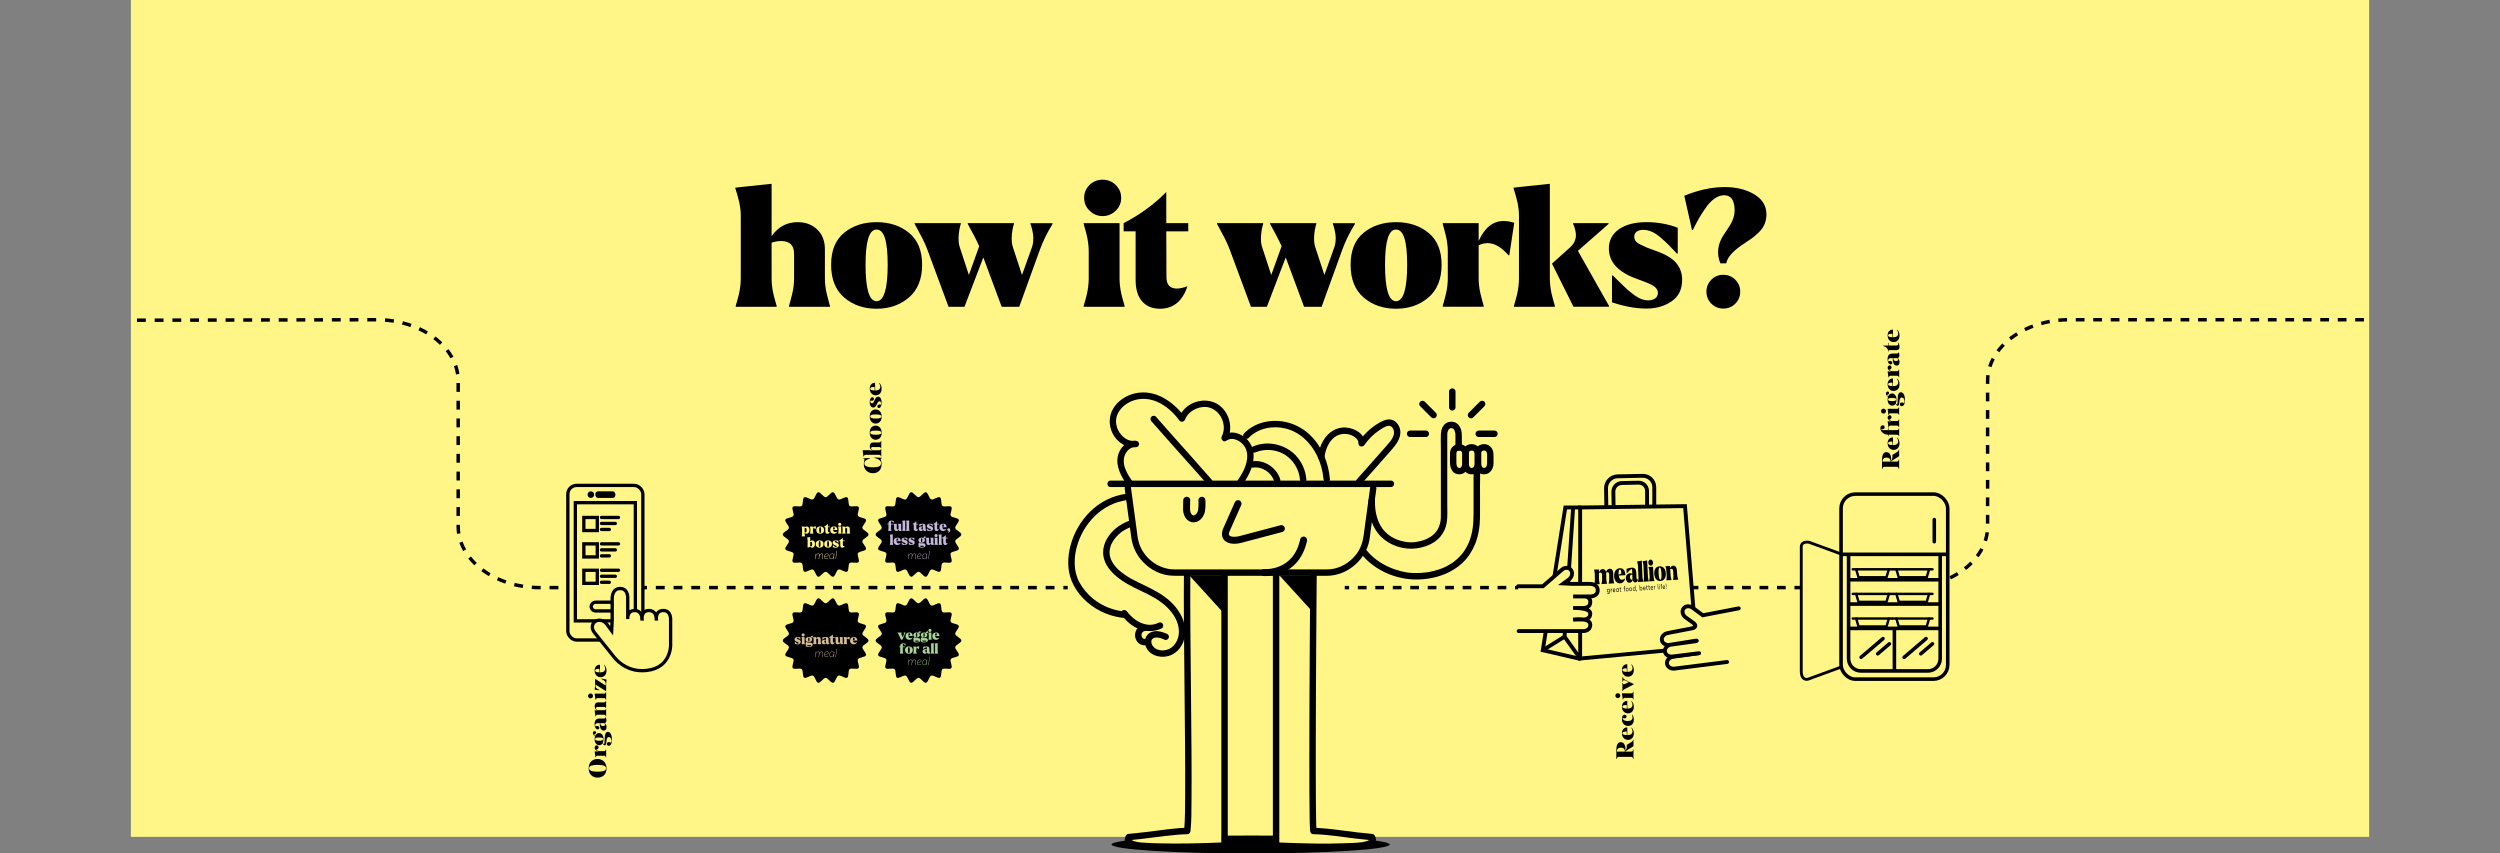
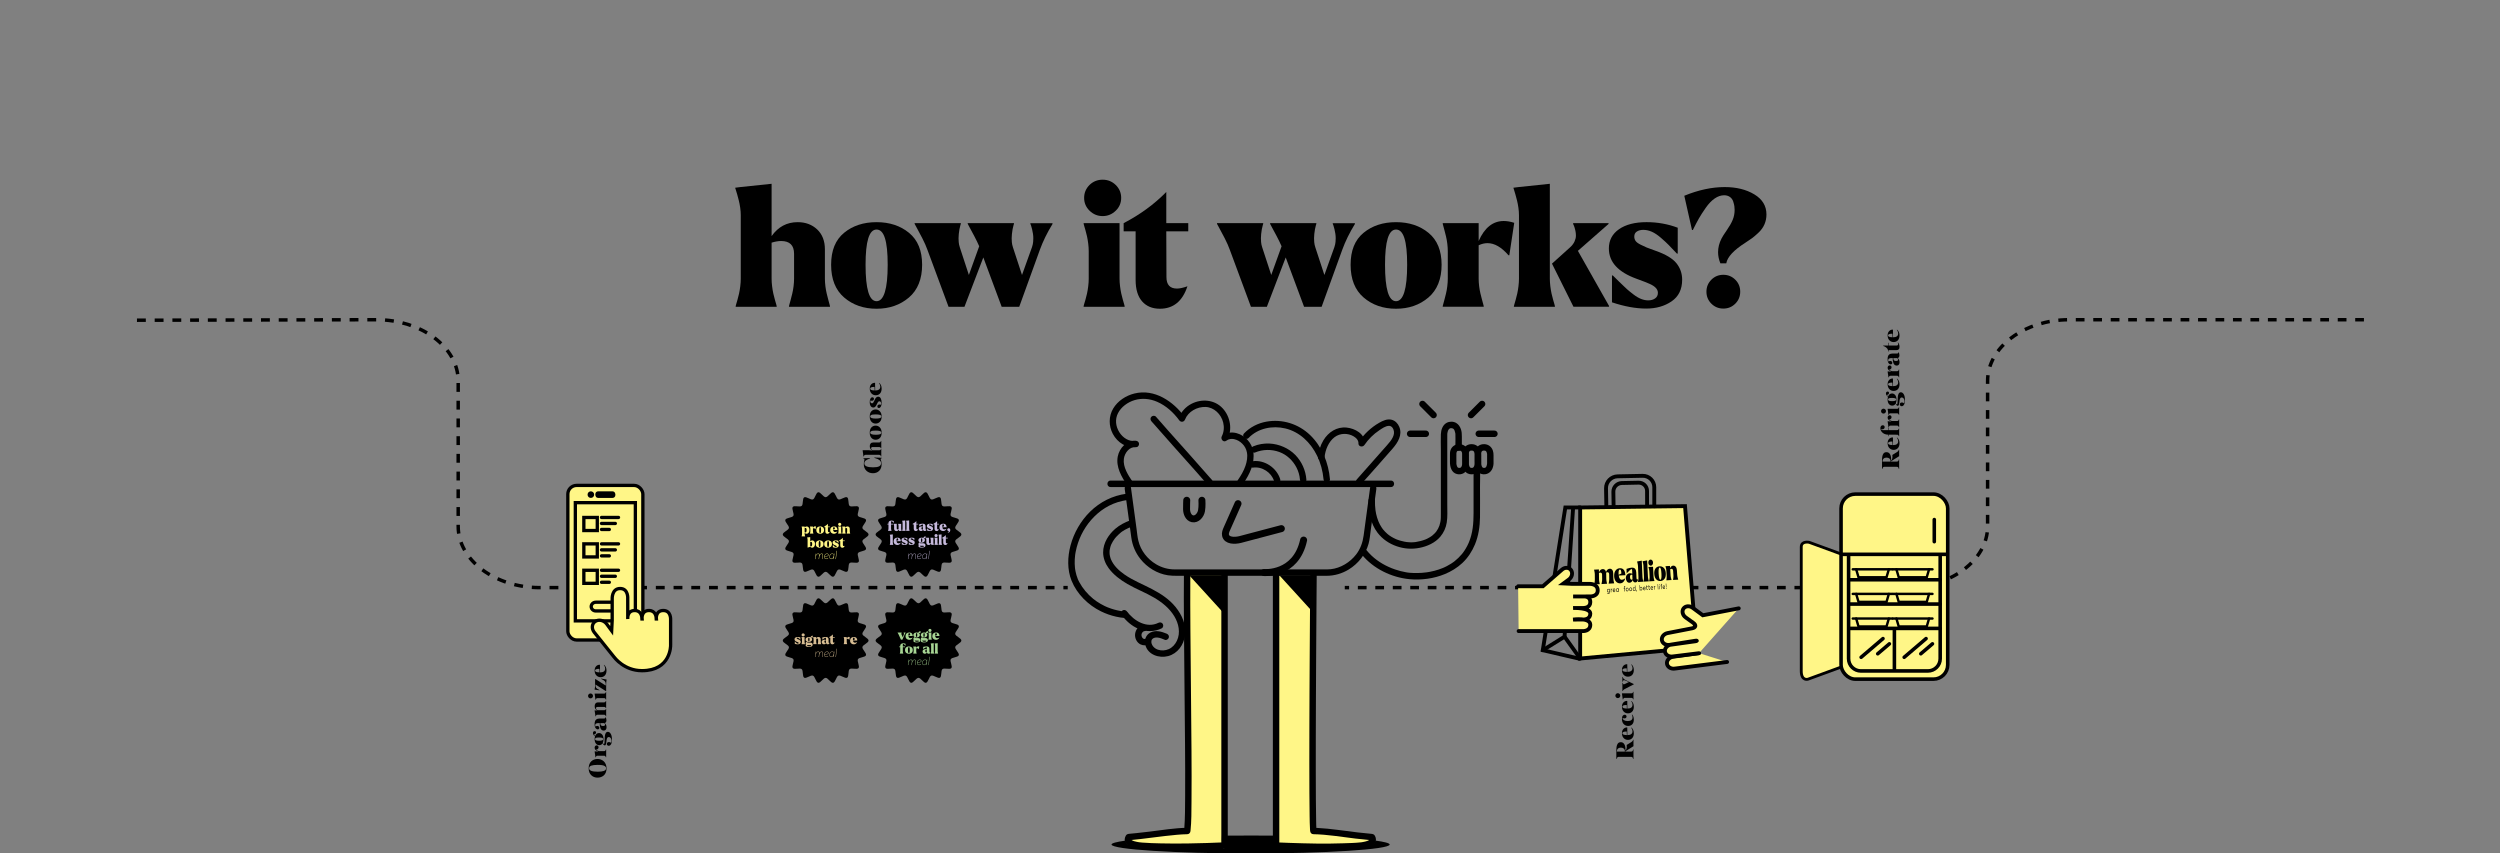
<svg xmlns="http://www.w3.org/2000/svg" viewBox="0 0 2144.5 732.11" id="Layer_2">
  <rect x="0" y="0" width="2144.5" height="732.11" fill="#808080" stroke="none" />
  <defs>
    <style>.cls-1{stroke-dasharray:0 0 0 0 7.49 7.49 7.49 7.49;}.cls-1,.cls-2,.cls-3,.cls-4,.cls-5,.cls-6,.cls-7,.cls-8,.cls-9,.cls-10,.cls-11,.cls-12,.cls-13,.cls-14{stroke:#000;stroke-miterlimit:10;}.cls-1,.cls-15,.cls-3,.cls-5,.cls-7,.cls-8,.cls-9,.cls-10,.cls-11,.cls-12,.cls-13,.cls-14{fill:none;}.cls-1,.cls-9,.cls-11,.cls-13,.cls-14{stroke-width:2.98px;}.cls-2{stroke-width:2.45px;}.cls-2,.cls-3,.cls-4,.cls-5,.cls-6,.cls-7,.cls-8,.cls-10,.cls-12{stroke-linecap:round;}.cls-2,.cls-4,.cls-6,.cls-16{fill:#fff687;}.cls-17{fill:#a6d493;}.cls-17,.cls-15,.cls-18,.cls-19,.cls-20,.cls-16{stroke-width:0px;}.cls-21{clip-path:url(#clippath);}.cls-3{stroke-width:5.54px;}.cls-4,.cls-7{stroke-width:2.85px;}.cls-18{fill:#d6bc92;}.cls-5,.cls-6{stroke-width:3.33px;}.cls-19{fill:#000;}.cls-20{fill:#c5b9db;}.cls-8{stroke-width:5.98px;}.cls-9{stroke-dasharray:0 0 0 0 0 0 7.49 7.49 7.49 7.49 7.49 7.49;}.cls-10{stroke-width:3.06px;}.cls-12{stroke-width:2.09px;}.cls-13{stroke-dasharray:0 0 0 0 0 0 7.6 7.6 7.6 7.6 7.6 7.6;}.cls-14{stroke-dasharray:0 0 0 0 7.6 7.6 7.6 7.6;}</style>
    <clipPath id="clippath">
      <rect height="717.86" width="1920" y="0" x="112.25" class="cls-15" />
    </clipPath>
  </defs>
  <g id="Layer_1-2">
    <g class="cls-21">
-       <rect height="728.12" width="1920" x="112.25" class="cls-16" />
      <path d="M745.05,458.48c0,2.04-4.94,3.62-5.28,5.56-.35,1.99,3.75,5.17,3.07,7.03s-5.87,1.69-6.87,3.41c-1.01,1.74,1.76,6.13.47,7.65-1.29,1.53-6.09-.43-7.62.86-1.53,1.28-.42,6.35-2.16,7.36-1.72,1-5.56-2.49-7.45-1.8-1.86.68-2.56,5.82-4.56,6.17-1.94.34-4.35-4.25-6.39-4.25s-4.45,4.59-6.39,4.25c-1.99-.35-2.69-5.49-4.56-6.17-1.89-.69-5.73,2.79-7.46,1.8s-.63-6.07-2.16-7.36c-1.53-1.29-6.33.68-7.62-.86-1.28-1.53,1.48-5.92.47-7.65s-6.18-1.51-6.87-3.41c-.68-1.86,3.42-5.03,3.07-7.03-.34-1.94-5.28-3.52-5.28-5.56s4.94-3.62,5.28-5.56c.35-1.99-3.75-5.17-3.07-7.03.69-1.89,5.87-1.69,6.87-3.41,1.01-1.74-1.76-6.13-.47-7.65,1.29-1.53,6.09.43,7.62-.86,1.53-1.28.42-6.35,2.16-7.36,1.72-1,5.56,2.49,7.45,1.8s2.56-5.82,4.56-6.17c1.94-.34,4.35,4.25,6.39,4.25s4.45-4.59,6.39-4.25c1.99.35,2.69,5.49,4.56,6.17,1.89.69,5.73-2.79,7.46-1.8,1.74,1.01.63,6.07,2.16,7.36,1.53,1.29,6.33-.68,7.62.86s-1.48,5.92-.47,7.65c1,1.72,6.18,1.51,6.87,3.41.68,1.86-3.42,5.03-3.07,7.03.34,1.94,5.28,3.52,5.28,5.56Z" class="cls-19" />
      <path d="M687.65,459.95c.02-.09.05-.2.09-.34.04-.14.07-.29.11-.45.04-.16.07-.34.1-.54.02-.2.04-.38.04-.54v-4.4c0-.17-.01-.35-.04-.54-.02-.2-.06-.38-.1-.54-.04-.16-.08-.31-.11-.45-.04-.14-.07-.25-.09-.33-.02-.08-.04-.13-.04-.14v-.05h2.62v.85c.18-.29.44-.52.75-.68.32-.16.65-.24,1.01-.24.66,0,1.22.27,1.68.8.45.53.68,1.29.68,2.28s-.25,1.83-.74,2.39c-.49.56-1.06.84-1.71.84s-1.22-.27-1.66-.8v1.02c0,.17.01.35.04.54.02.2.06.37.1.54s.08.31.11.45c.04.14.07.25.09.33.02.08.04.13.04.14v.05h-2.99v-.05s.01-.05.04-.13ZM690.23,453.03v3.58c.21.1.41.16.61.16.72,0,1.08-.71,1.08-2.12,0-1.2-.34-1.81-1.03-1.81-.22,0-.44.06-.66.19Z" class="cls-16" />
      <path d="M694.73,451.69v-.05h2.62v1.3c.43-.97,1.04-1.46,1.83-1.46.24,0,.49.04.77.13l-.36,2.37h-.06c-.51-.59-1.02-.89-1.53-.89-.22,0-.43.05-.65.16v2.44c0,.17.01.35.04.54.02.2.06.38.1.54.04.16.08.31.11.45.04.14.07.25.09.33.02.08.04.13.04.14v.05h-2.99v-.05s.01-.05.04-.14c.02-.08.05-.19.09-.33.04-.14.07-.29.11-.45.04-.16.07-.34.1-.54.02-.2.04-.38.04-.54v-2.01c0-.17-.01-.35-.04-.54-.02-.2-.06-.38-.1-.54-.04-.16-.08-.31-.11-.45-.04-.14-.07-.25-.09-.33-.02-.08-.04-.13-.04-.14Z" class="cls-16" />
      <path d="M701.16,452.34c.63-.52,1.42-.78,2.37-.78s1.74.26,2.38.78.95,1.3.95,2.33-.32,1.84-.96,2.39c-.64.55-1.43.82-2.36.82s-1.73-.27-2.36-.82c-.63-.55-.95-1.34-.95-2.39s.31-1.81.95-2.33ZM702.72,454.68c0,1.77.27,2.66.8,2.66s.81-.89.81-2.66-.27-2.57-.81-2.57-.8.86-.8,2.57Z" class="cls-16" />
      <path d="M707.08,451.64c1.2-.62,2.23-1.38,3.11-2.27v2.27h1.6v.6h-1.6v3.34c.01.56.27.84.78.84.2,0,.46-.06.77-.17-.36,1.09-1.03,1.64-2.01,1.64-.55,0-.98-.18-1.3-.54-.32-.36-.47-.88-.47-1.57v-3.54h-.87v-.6Z" class="cls-16" />
      <path d="M713.05,452.39c.59-.55,1.38-.83,2.36-.83.54,0,1.01.09,1.41.28s.7.43.92.74c.21.31.36.63.46.97s.14.7.14,1.07h-3.69c.16,1.21.74,1.82,1.74,1.82.55,0,1.14-.18,1.76-.53l.05.04c-.14.47-.47.91-.97,1.32-.5.41-1.13.62-1.88.62-.38,0-.76-.06-1.12-.19-.37-.12-.71-.31-1.02-.56-.32-.25-.57-.58-.76-1-.19-.42-.29-.9-.29-1.43,0-.99.3-1.76.9-2.32ZM714.59,453.84c0,.1,0,.26.02.47l1.52-.48c0-1.14-.26-1.71-.77-1.71s-.78.54-.78,1.63v.1Z" class="cls-16" />
      <path d="M718.95,457.55c.02-.08.06-.19.1-.32.04-.14.08-.29.11-.45.04-.16.07-.34.09-.54.02-.2.04-.38.04-.54v-2.01c0-.17-.01-.35-.04-.54-.02-.2-.05-.38-.09-.54-.04-.16-.07-.31-.11-.45-.04-.14-.07-.25-.1-.33-.02-.08-.04-.13-.04-.14v-.05h2.62v4.06c0,.17.01.35.04.54.02.2.05.38.09.54.04.16.07.31.11.45.04.14.07.25.1.33.02.08.04.13.04.14v.05h-2.99v-.05s.01-.06.04-.14ZM719.34,448.85c.26-.25.58-.38.96-.38s.69.13.96.39c.26.26.4.57.4.94s-.13.68-.4.93c-.27.26-.59.39-.96.39s-.68-.13-.95-.39c-.27-.26-.4-.57-.4-.94s.13-.68.39-.95Z" class="cls-16" />
      <path d="M722.41,457.69s.01-.05.04-.14c.02-.08.05-.19.09-.33.04-.14.07-.29.11-.45.04-.16.07-.34.1-.54.02-.2.04-.38.04-.54v-2.01c0-.17-.01-.35-.04-.54-.02-.2-.06-.38-.1-.54-.04-.16-.08-.31-.11-.45-.04-.14-.07-.25-.09-.33-.02-.08-.04-.13-.04-.14v-.05h2.62v1.02c.18-.3.43-.56.75-.77.33-.21.71-.32,1.16-.32.57,0,1.05.18,1.42.53.37.35.56.84.56,1.45v2.14c0,.17.01.35.04.54.02.2.06.38.1.54.04.16.08.31.11.45.04.14.07.25.09.33.02.08.04.13.04.14v.05h-2.99v-.05s.01-.05.04-.14c.02-.08.05-.19.09-.33.04-.14.07-.29.11-.45.04-.16.07-.34.1-.54.02-.2.04-.38.04-.54v-1.82c0-.61-.29-.93-.86-.95h-.05c-.22,0-.47.06-.74.18v2.58c0,.17.01.35.04.54.02.2.06.38.1.54.04.16.08.31.11.45.04.14.07.25.09.33.02.08.04.13.04.14v.05h-2.99v-.05Z" class="cls-16" />
      <path d="M692.33,461.02l.37-.05,2.31-.24v3.7c.41-.6.99-.9,1.75-.9.66,0,1.22.27,1.68.8.45.53.68,1.29.68,2.28s-.25,1.83-.74,2.39c-.49.56-1.06.84-1.71.84s-1.22-.26-1.65-.79l-2.27.73v-6.76c0-.17-.01-.35-.04-.54-.03-.2-.06-.37-.1-.53-.04-.16-.08-.3-.11-.43-.04-.13-.07-.24-.1-.32-.03-.08-.04-.12-.04-.13v-.05ZM695.61,468.73c.72,0,1.08-.71,1.08-2.12,0-1.2-.34-1.81-1.03-1.81-.22,0-.43.06-.65.18v3.6c.22.1.41.14.6.14Z" class="cls-16" />
      <path d="M700.7,464.31c.63-.52,1.42-.78,2.37-.78s1.74.26,2.38.78.95,1.3.95,2.33-.32,1.84-.96,2.39c-.64.55-1.43.82-2.36.82s-1.73-.27-2.36-.82c-.63-.55-.95-1.34-.95-2.39s.31-1.81.95-2.33ZM702.27,466.64c0,1.77.27,2.66.8,2.66s.81-.89.81-2.66-.27-2.57-.81-2.57-.8.86-.8,2.57Z" class="cls-16" />
      <path d="M707.95,464.31c.63-.52,1.42-.78,2.37-.78s1.74.26,2.38.78.95,1.3.95,2.33-.32,1.84-.96,2.39c-.64.55-1.43.82-2.36.82s-1.73-.27-2.36-.82c-.63-.55-.95-1.34-.95-2.39s.31-1.81.95-2.33ZM709.52,466.64c0,1.77.27,2.66.8,2.66s.81-.89.81-2.66-.27-2.57-.81-2.57-.8.86-.8,2.57Z" class="cls-16" />
      <path d="M714.19,465.46c0-.6.25-1.07.74-1.41.49-.34,1.16-.51,2.01-.51.8,0,1.56.14,2.27.41v1.89h-.06c-.26-.28-.46-.49-.6-.63-.14-.14-.32-.31-.56-.52s-.46-.36-.67-.45c-.21-.09-.42-.14-.62-.14-.18,0-.34.04-.47.12-.13.08-.19.2-.19.37,0,.12.03.23.1.32.06.09.19.18.37.28s.33.16.45.21.33.13.65.24c.73.26,1.23.56,1.51.9.28.35.42.75.42,1.2,0,.7-.26,1.23-.77,1.58-.51.35-1.13.53-1.85.53-.76,0-1.59-.15-2.5-.46v-1.96h.06c.07.07.23.23.47.47s.42.41.54.52c.12.11.28.24.48.4.2.16.39.27.57.33.18.07.35.1.51.1.2,0,.37-.05.5-.14.14-.1.2-.23.2-.41,0-.26-.2-.47-.59-.65-.13-.06-.46-.19-.98-.38-1.34-.49-2.01-1.22-2.01-2.2Z" class="cls-16" />
      <path d="M719.9,463.6c1.2-.62,2.23-1.38,3.11-2.27v2.27h1.6v.6h-1.6v3.34c.01.56.27.84.78.84.2,0,.46-.06.77-.17-.36,1.09-1.03,1.64-2.01,1.64-.55,0-.98-.18-1.3-.54-.32-.36-.47-.88-.47-1.57v-3.54h-.87v-.6Z" class="cls-16" />
      <path d="M699.79,474.87h.32l-.17,1.37h.02c.44-.85,1.17-1.41,1.86-1.41.73,0,1.16.4,1.16,1.4h0c.42-.84,1.14-1.4,1.84-1.4.86,0,1.3.56,1.13,1.91l-.38,2.8h-.32l.38-2.79c.16-1.26-.27-1.61-.86-1.61-.8,0-1.76.97-1.95,2.43l-.26,1.97h-.32l.37-2.79c.16-1.26-.25-1.61-.84-1.61-.83,0-1.83,1.09-1.98,2.4l-.24,2h-.33l.58-4.67Z" class="cls-16" />
      <path d="M710.23,478.56l.25.18c-.44.53-.98.84-1.69.84-1.07,0-1.81-.73-1.81-1.94,0-1.53.99-2.81,2.41-2.81.47,0,1.36.22,1.36,1.14,0,1.27-2.06,1.59-3.45,1.69,0,1.01.63,1.6,1.49,1.6.56,0,1.04-.25,1.43-.7ZM707.31,477.37c1.23-.09,3.1-.36,3.1-1.37,0-.71-.65-.86-1.03-.86-1.1,0-1.95.96-2.07,2.22Z" class="cls-16" />
      <path d="M711.45,477.72c0-1.56.94-2.89,2.41-2.89.56,0,1.16.21,1.46.57h.02s.07-.52.07-.52h.32l-.57,4.66h-.32l.17-1.41h-.03c-.4.82-1.07,1.44-1.94,1.44-1.02,0-1.6-.82-1.6-1.86ZM715.17,476.72l.12-.93c-.37-.52-1.08-.65-1.44-.65-1.27,0-2.09,1.21-2.09,2.59,0,.89.46,1.54,1.32,1.54,1.11,0,1.93-1.26,2.09-2.55Z" class="cls-16" />
      <path d="M717.59,472.46h.33l-.88,7.09h-.32l.87-7.09Z" class="cls-16" />
      <path d="M824.67,458.48c0,2.04-4.94,3.62-5.28,5.56-.35,1.99,3.75,5.17,3.07,7.03-.69,1.89-5.87,1.69-6.87,3.41s1.76,6.13.47,7.65c-1.29,1.53-6.09-.43-7.62.86-1.53,1.28-.42,6.35-2.16,7.36s-5.56-2.49-7.45-1.8c-1.86.68-2.56,5.82-4.56,6.17-1.94.34-4.35-4.25-6.39-4.25s-4.45,4.59-6.39,4.25c-1.99-.35-2.69-5.49-4.56-6.17-1.89-.69-5.73,2.79-7.46,1.8s-.63-6.07-2.16-7.36c-1.53-1.29-6.33.68-7.62-.86s1.48-5.92.47-7.65c-1-1.72-6.18-1.51-6.87-3.41-.68-1.86,3.42-5.03,3.07-7.03-.34-1.94-5.28-3.52-5.28-5.56s4.94-3.62,5.28-5.56c.35-1.99-3.75-5.17-3.07-7.03.69-1.89,5.87-1.69,6.87-3.41s-1.76-6.13-.47-7.65c1.29-1.53,6.09.43,7.62-.86s.42-6.35,2.16-7.36c1.72-1,5.56,2.49,7.45,1.8,1.86-.68,2.56-5.82,4.56-6.17,1.94-.34,4.35,4.25,6.39,4.25s4.45-4.59,6.39-4.25c1.99.35,2.69,5.49,4.56,6.17s5.73-2.79,7.46-1.8.63,6.07,2.16,7.36c1.53,1.29,6.33-.68,7.62.86,1.28,1.53-1.48,5.92-.47,7.65,1,1.72,6.18,1.51,6.87,3.41.68,1.86-3.42,5.03-3.07,7.03.34,1.94,5.28,3.52,5.28,5.56Z" class="cls-19" />
      <path d="M761.14,449.9v-.6h.97v-.32c0-.46.07-.86.22-1.18.14-.33.34-.58.59-.75.25-.18.52-.3.81-.38.29-.08.6-.11.95-.11.53,0,1.2.12,2.01.36v1.71h-.06c-.81-1.02-1.42-1.53-1.83-1.53-.12,0-.21.03-.28.1s-.11.18-.14.33-.04.3-.04.42,0,.32.01.57c0,.26.01.44.01.56v.22h1.83v.6h-1.83v3.46c0,.17.01.35.04.54.02.2.06.38.1.54.04.16.08.31.11.45.04.14.07.25.09.33.02.08.04.13.04.14v.05h-2.99v-.05s.01-.05.04-.14c.02-.08.05-.19.09-.33.04-.14.07-.29.11-.45.04-.16.07-.34.1-.54.02-.2.04-.38.04-.54v-3.46h-.97Z" class="cls-20" />
-       <path d="M766.6,449.3h2.62v3.91c0,.61.27.91.83.91.22,0,.47-.05.74-.14,0-.06-.01-.17-.01-.31v-2.32c0-.17-.01-.35-.04-.54-.02-.2-.05-.38-.09-.54-.04-.16-.07-.31-.11-.45-.04-.14-.07-.25-.1-.33-.02-.08-.04-.13-.04-.14v-.05h2.62v4.06c0,.17.01.35.04.54.02.2.05.38.09.54.04.16.07.31.11.45.04.14.07.25.1.33.02.08.04.13.04.14v.05h-2.05c-.26-.43-.43-.78-.49-1.05-.45.78-1.08,1.17-1.9,1.17-.58,0-1.06-.18-1.43-.53-.37-.35-.56-.84-.56-1.45v-2.19c0-.17-.01-.35-.04-.54-.02-.2-.05-.38-.09-.54-.04-.16-.07-.31-.11-.45-.04-.14-.07-.25-.1-.33-.02-.08-.04-.13-.04-.14v-.05Z" class="cls-20" />
+       <path d="M766.6,449.3h2.62v3.91c0,.61.27.91.83.91.22,0,.47-.05.74-.14,0-.06-.01-.17-.01-.31v-2.32c0-.17-.01-.35-.04-.54-.02-.2-.05-.38-.09-.54-.04-.16-.07-.31-.11-.45-.04-.14-.07-.25-.1-.33-.02-.08-.04-.13-.04-.14h2.62v4.06c0,.17.01.35.04.54.02.2.05.38.09.54.04.16.07.31.11.45.04.14.07.25.1.33.02.08.04.13.04.14v.05h-2.05c-.26-.43-.43-.78-.49-1.05-.45.78-1.08,1.17-1.9,1.17-.58,0-1.06-.18-1.43-.53-.37-.35-.56-.84-.56-1.45v-2.19c0-.17-.01-.35-.04-.54-.02-.2-.05-.38-.09-.54-.04-.16-.07-.31-.11-.45-.04-.14-.07-.25-.1-.33-.02-.08-.04-.13-.04-.14v-.05Z" class="cls-20" />
      <path d="M774.18,446.67l2.29-.24v6.93c0,.17.01.35.04.54.02.2.06.38.1.54.04.16.08.31.11.45.04.14.07.25.09.33.02.08.04.13.04.14v.05h-2.99v-.05s.01-.05.04-.14c.02-.08.05-.19.09-.33.04-.14.07-.29.11-.45.04-.16.07-.34.1-.54.02-.2.04-.38.04-.54v-4.64c0-.17-.01-.35-.04-.54-.03-.2-.06-.37-.1-.53-.04-.16-.07-.3-.11-.43-.04-.13-.07-.24-.1-.32-.03-.08-.04-.12-.04-.13v-.05s.36-.05.36-.05Z" class="cls-20" />
      <path d="M777.57,446.67l2.29-.24v6.93c0,.17.01.35.04.54.02.2.06.38.1.54.04.16.08.31.11.45.04.14.07.25.09.33.02.08.04.13.04.14v.05h-2.99v-.05s.01-.05.04-.14c.02-.08.05-.19.09-.33.04-.14.07-.29.11-.45.04-.16.07-.34.1-.54.02-.2.04-.38.04-.54v-4.64c0-.17-.01-.35-.04-.54-.03-.2-.06-.37-.1-.53-.04-.16-.07-.3-.11-.43-.04-.13-.07-.24-.1-.32-.03-.08-.04-.12-.04-.13v-.05s.36-.05.36-.05Z" class="cls-20" />
      <path d="M782.94,449.3c1.2-.62,2.23-1.38,3.11-2.27v2.27h1.6v.6h-1.6v3.34c.01.56.27.84.78.84.2,0,.46-.06.77-.17-.36,1.09-1.03,1.64-2.01,1.64-.55,0-.98-.18-1.3-.54-.32-.36-.47-.88-.47-1.57v-3.54h-.87v-.6Z" class="cls-20" />
      <path d="M788.05,453.55c0-.59.22-1.07.67-1.44.45-.37.98-.55,1.6-.55.49,0,.95.09,1.38.26v-.66c0-.26,0-.44,0-.56s-.01-.25-.03-.39c-.02-.14-.04-.24-.08-.3-.04-.06-.09-.08-.15-.08-.2,0-.53.14-1,.42-.47.28-.88.56-1.25.84l-.55.43h-.06v-1.89c1.19-.27,2.19-.41,3-.41s1.44.19,1.81.58c.37.39.56.9.56,1.54v2.06c0,.41.04.68.11.78.08.11.16.16.26.16.1,0,.23-.04.38-.12l.04.04c-.02.37-.17.67-.42.9s-.61.35-1.05.35c-.77,0-1.25-.35-1.46-1.04-.15.28-.38.52-.69.73s-.68.31-1.13.31c-.61,0-1.08-.2-1.42-.6-.34-.4-.51-.86-.51-1.38ZM790.62,453.99c.15.22.37.32.66.32.17,0,.32-.05.45-.16-.02-.14-.04-.27-.04-.42v-1.51c-.1-.03-.22-.05-.36-.05-.64,0-.96.33-.96,1,0,.33.08.59.24.8Z" class="cls-20" />
      <path d="M795.04,451.15c0-.6.25-1.07.74-1.41.49-.34,1.16-.51,2.01-.51.8,0,1.56.14,2.27.41v1.89h-.06c-.26-.28-.46-.49-.6-.63-.14-.14-.32-.31-.56-.52s-.46-.36-.67-.45c-.21-.09-.42-.14-.62-.14-.18,0-.34.04-.47.12-.13.08-.19.2-.19.37,0,.12.03.23.1.32.06.09.19.18.37.28s.33.16.45.21.33.13.65.24c.73.26,1.23.56,1.51.9.28.35.42.75.42,1.2,0,.7-.26,1.23-.77,1.58-.51.35-1.13.53-1.85.53-.76,0-1.59-.15-2.5-.46v-1.96h.06c.07.07.23.23.47.47s.42.41.54.52c.12.11.28.24.48.4.2.16.39.27.57.33.18.07.35.1.51.1.2,0,.37-.05.5-.14.14-.1.2-.23.2-.41,0-.26-.2-.47-.59-.65-.13-.06-.46-.19-.98-.38-1.34-.49-2.01-1.22-2.01-2.2Z" class="cls-20" />
      <path d="M800.75,449.3c1.2-.62,2.23-1.38,3.11-2.27v2.27h1.6v.6h-1.6v3.34c.01.56.27.84.78.84.2,0,.46-.06.77-.17-.36,1.09-1.03,1.64-2.01,1.64-.55,0-.98-.18-1.3-.54-.32-.36-.47-.88-.47-1.57v-3.54h-.87v-.6Z" class="cls-20" />
      <path d="M806.72,450.05c.59-.55,1.38-.83,2.36-.83.54,0,1.01.09,1.41.28s.7.43.92.74c.21.31.36.63.46.97s.14.7.14,1.07h-3.69c.16,1.21.74,1.82,1.74,1.82.55,0,1.14-.18,1.76-.53l.05.04c-.14.47-.47.91-.97,1.32-.5.41-1.13.62-1.88.62-.38,0-.76-.06-1.12-.19-.37-.12-.71-.31-1.02-.56-.32-.25-.57-.58-.76-1-.19-.42-.29-.9-.29-1.43,0-.99.3-1.76.9-2.32ZM808.26,451.5c0,.1,0,.26.02.47l1.52-.48c0-1.14-.26-1.71-.77-1.71s-.78.54-.78,1.63v.1Z" class="cls-20" />
      <path d="M812.54,454.32c0-.33.14-.62.38-.86.25-.23.54-.35.89-.35.38,0,.7.15.96.44.25.3.38.67.38,1.14,0,.52-.16,1-.48,1.45-.32.45-.77.75-1.33.9h-.54c.38-.2.65-.44.82-.71.17-.28.26-.54.26-.8h-.07c-.36,0-.66-.11-.9-.33s-.36-.51-.36-.85v-.04Z" class="cls-20" />
      <path d="M763.56,458.63l2.29-.24v6.93c0,.17.01.35.04.54.02.2.06.38.1.54.04.16.08.31.11.45.04.14.07.25.09.33.02.08.04.13.04.14v.05h-2.99v-.05s.01-.05.04-.14c.02-.08.05-.19.09-.33.04-.14.07-.29.11-.45.04-.16.07-.34.1-.54.02-.2.04-.38.04-.54v-4.64c0-.17-.01-.35-.04-.54-.03-.2-.06-.37-.1-.53-.04-.16-.07-.3-.11-.43-.04-.13-.07-.24-.1-.32-.03-.08-.04-.12-.04-.13v-.05s.36-.05.36-.05Z" class="cls-20" />
      <path d="M767.44,462.02c.59-.55,1.38-.83,2.36-.83.54,0,1.01.09,1.41.28s.7.43.92.74c.21.31.36.63.46.97s.14.7.14,1.07h-3.69c.16,1.21.74,1.82,1.74,1.82.55,0,1.14-.18,1.76-.53l.05.04c-.14.47-.47.91-.97,1.32-.5.41-1.13.62-1.88.62-.38,0-.76-.06-1.12-.19-.37-.12-.71-.31-1.02-.56-.32-.25-.57-.58-.76-1-.19-.42-.29-.9-.29-1.43,0-.99.3-1.76.9-2.32ZM768.98,463.47c0,.1,0,.26.02.47l1.52-.48c0-1.14-.26-1.71-.77-1.71s-.78.54-.78,1.63v.1Z" class="cls-20" />
      <path d="M773.3,463.12c0-.6.25-1.07.74-1.41.49-.34,1.16-.51,2.01-.51.8,0,1.56.14,2.27.41v1.89h-.06c-.26-.28-.46-.49-.6-.63-.14-.14-.32-.31-.56-.52s-.46-.36-.67-.45c-.21-.09-.42-.14-.62-.14-.18,0-.34.04-.47.12-.13.08-.19.2-.19.37,0,.12.03.23.1.32.06.09.19.18.37.28s.33.16.45.21.33.13.65.24c.73.26,1.23.56,1.51.9.28.35.42.75.42,1.2,0,.7-.26,1.23-.77,1.58-.51.35-1.13.53-1.85.53-.76,0-1.59-.15-2.5-.46v-1.96h.06c.07.07.23.23.47.47s.42.41.54.52c.12.11.28.24.48.4.2.16.39.27.57.33.18.07.35.1.51.1.2,0,.37-.05.5-.14.14-.1.2-.23.2-.41,0-.26-.2-.47-.59-.65-.13-.06-.46-.19-.98-.38-1.34-.49-2.01-1.22-2.01-2.2Z" class="cls-20" />
      <path d="M779.32,463.12c0-.6.25-1.07.74-1.41.49-.34,1.16-.51,2.01-.51.8,0,1.56.14,2.27.41v1.89h-.06c-.26-.28-.46-.49-.6-.63-.14-.14-.32-.31-.56-.52s-.46-.36-.67-.45c-.21-.09-.42-.14-.62-.14-.18,0-.34.04-.47.12-.13.08-.19.2-.19.37,0,.12.03.23.1.32.06.09.19.18.37.28s.33.16.45.21.33.13.65.24c.73.26,1.23.56,1.51.9.28.35.42.75.42,1.2,0,.7-.26,1.23-.77,1.58-.51.35-1.13.53-1.85.53-.76,0-1.59-.15-2.5-.46v-1.96h.06c.07.07.23.23.47.47s.42.41.54.52c.12.11.28.24.48.4.2.16.39.27.57.33.18.07.35.1.51.1.2,0,.37-.05.5-.14.14-.1.2-.23.2-.41,0-.26-.2-.47-.59-.65-.13-.06-.46-.19-.98-.38-1.34-.49-2.01-1.22-2.01-2.2Z" class="cls-20" />
      <path d="M787.82,463.34c0-.48.15-.89.45-1.22s.66-.57,1.06-.71.83-.21,1.26-.21c.52,0,1,.09,1.45.28.32-.9.89-1.35,1.7-1.35.12,0,.24,0,.36.02l-.3,1.67-.04.02c-.3-.17-.6-.25-.91-.25-.16,0-.32.02-.48.06.68.39,1.02.95,1.02,1.69,0,.69-.29,1.23-.88,1.6-.59.38-1.23.56-1.92.56-.33,0-.65-.04-.95-.13-.31.1-.47.23-.47.41,0,.1.05.16.16.19.1.03.28.04.53.04h1.97c.67,0,1.18.16,1.54.47.35.32.53.76.53,1.33,0,1.3-1.09,1.95-3.27,1.95-.2,0-.39,0-.58-.02-.19-.01-.42-.04-.71-.1-.28-.05-.53-.12-.74-.2-.21-.08-.39-.21-.54-.38-.15-.17-.23-.37-.23-.6,0-.3.11-.57.32-.83-.22-.24-.33-.55-.33-.95,0-.75.45-1.24,1.36-1.46-.93-.39-1.39-1.02-1.39-1.89ZM789,468.07c.13.74.73,1.11,1.81,1.11.44,0,.85-.05,1.23-.15.38-.1.57-.26.57-.48,0-.14-.07-.25-.2-.31-.13-.06-.35-.09-.66-.09h-1.99c-.3,0-.55-.03-.75-.08ZM789.98,463.35c0,1.09.2,1.64.61,1.64s.63-.55.63-1.64-.21-1.63-.63-1.63-.61.54-.61,1.63Z" class="cls-20" />
      <path d="M794.25,461.27h2.62v3.91c0,.61.27.91.83.91.22,0,.47-.05.74-.14,0-.06-.01-.17-.01-.31v-2.32c0-.17-.01-.35-.04-.54-.02-.2-.05-.38-.09-.54-.04-.16-.07-.31-.11-.45-.04-.14-.07-.25-.1-.33-.02-.08-.04-.13-.04-.14v-.05h2.62v4.06c0,.17.01.35.04.54.02.2.05.38.09.54.04.16.07.31.11.45.04.14.07.25.1.33.02.08.04.13.04.14v.05h-2.05c-.26-.43-.43-.78-.49-1.05-.45.78-1.08,1.17-1.9,1.17-.58,0-1.06-.18-1.43-.53-.37-.35-.56-.84-.56-1.45v-2.19c0-.17-.01-.35-.04-.54-.02-.2-.05-.38-.09-.54-.04-.16-.07-.31-.11-.45-.04-.14-.07-.25-.1-.33-.02-.08-.04-.13-.04-.14v-.05Z" class="cls-20" />
      <path d="M801.6,467.18c.02-.08.06-.19.1-.32.04-.14.08-.29.11-.45.04-.16.07-.34.09-.54.02-.2.04-.38.04-.54v-2.01c0-.17-.01-.35-.04-.54-.02-.2-.05-.38-.09-.54-.04-.16-.07-.31-.11-.45-.04-.14-.07-.25-.1-.33-.02-.08-.04-.13-.04-.14v-.05h2.62v4.06c0,.17.01.35.04.54.02.2.05.38.09.54.04.16.07.31.11.45.04.14.07.25.1.33.02.08.04.13.04.14v.05h-2.99v-.05s.01-.06.04-.14ZM801.99,458.48c.26-.25.58-.38.96-.38s.69.13.96.39c.26.26.4.57.4.94s-.13.68-.4.93c-.27.26-.59.39-.96.39s-.68-.13-.95-.39c-.27-.26-.4-.57-.4-.94s.13-.68.39-.95Z" class="cls-20" />
      <path d="M805.37,458.63l2.29-.24v6.93c0,.17.01.35.04.54.02.2.06.38.1.54.04.16.08.31.11.45.04.14.07.25.09.33.02.08.04.13.04.14v.05h-2.99v-.05s.01-.05.04-.14c.02-.08.05-.19.09-.33.04-.14.07-.29.11-.45.04-.16.07-.34.1-.54.02-.2.04-.38.04-.54v-4.64c0-.17-.01-.35-.04-.54-.03-.2-.06-.37-.1-.53-.04-.16-.07-.3-.11-.43-.04-.13-.07-.24-.1-.32-.03-.08-.04-.12-.04-.13v-.05s.36-.05.36-.05Z" class="cls-20" />
      <path d="M808.23,461.27c1.2-.62,2.23-1.38,3.11-2.27v2.27h1.6v.6h-1.6v3.34c.01.56.27.84.78.84.2,0,.46-.06.77-.17-.36,1.09-1.03,1.64-2.01,1.64-.55,0-.98-.18-1.3-.54-.32-.36-.47-.88-.47-1.57v-3.54h-.87v-.6Z" class="cls-20" />
      <path d="M779.41,474.87h.32l-.17,1.37h.02c.44-.85,1.17-1.41,1.86-1.41.73,0,1.16.4,1.16,1.4h0c.42-.84,1.14-1.4,1.84-1.4.86,0,1.3.56,1.13,1.91l-.38,2.8h-.32l.38-2.79c.16-1.26-.27-1.61-.86-1.61-.8,0-1.76.97-1.95,2.43l-.26,1.97h-.32l.37-2.79c.16-1.26-.25-1.61-.84-1.61-.83,0-1.83,1.09-1.98,2.4l-.24,2h-.33l.58-4.67Z" class="cls-20" />
      <path d="M789.85,478.56l.25.18c-.44.53-.98.84-1.69.84-1.07,0-1.81-.73-1.81-1.94,0-1.53.99-2.81,2.41-2.81.47,0,1.36.22,1.36,1.14,0,1.27-2.06,1.59-3.45,1.69,0,1.01.63,1.6,1.49,1.6.56,0,1.04-.25,1.43-.7ZM786.93,477.37c1.23-.09,3.1-.36,3.1-1.37,0-.71-.65-.86-1.03-.86-1.1,0-1.95.96-2.07,2.22Z" class="cls-20" />
      <path d="M791.07,477.72c0-1.56.94-2.89,2.41-2.89.56,0,1.16.21,1.46.57h.02s.07-.52.07-.52h.32l-.57,4.66h-.32l.17-1.41h-.03c-.4.82-1.07,1.44-1.94,1.44-1.02,0-1.6-.82-1.6-1.86ZM794.79,476.72l.12-.93c-.37-.52-1.08-.65-1.44-.65-1.27,0-2.09,1.21-2.09,2.59,0,.89.46,1.54,1.32,1.54,1.11,0,1.93-1.26,2.09-2.55Z" class="cls-20" />
      <path d="M797.2,472.46h.33l-.88,7.09h-.32l.87-7.09Z" class="cls-20" />
      <path d="M824.67,549.46c0,2.04-4.94,3.62-5.28,5.56-.35,1.99,3.75,5.17,3.07,7.03-.69,1.89-5.87,1.69-6.87,3.41-1.01,1.74,1.76,6.13.47,7.65-1.29,1.53-6.09-.43-7.62.86s-.42,6.35-2.16,7.36c-1.72,1-5.56-2.49-7.45-1.8-1.86.68-2.56,5.82-4.56,6.17-1.94.34-4.35-4.25-6.39-4.25s-4.45,4.59-6.39,4.25c-1.99-.35-2.69-5.49-4.56-6.17-1.89-.69-5.73,2.79-7.46,1.8s-.63-6.07-2.16-7.36-6.33.68-7.62-.86c-1.28-1.53,1.48-5.92.47-7.65-1-1.72-6.18-1.51-6.87-3.41-.68-1.86,3.42-5.03,3.07-7.03s-5.28-3.52-5.28-5.56,4.94-3.62,5.28-5.56c.35-1.99-3.75-5.17-3.07-7.03s5.87-1.69,6.87-3.41-1.76-6.13-.47-7.65c1.29-1.53,6.09.43,7.62-.86s.42-6.35,2.16-7.36,5.56,2.49,7.45,1.8c1.86-.68,2.56-5.82,4.56-6.17,1.94-.34,4.35,4.25,6.39,4.25s4.45-4.59,6.39-4.25c1.99.35,2.69,5.49,4.56,6.17,1.89.69,5.73-2.79,7.46-1.8,1.74,1.01.63,6.07,2.16,7.36,1.53,1.29,6.33-.68,7.62.86,1.28,1.53-1.48,5.92-.47,7.65,1,1.72,6.18,1.51,6.87,3.41.68,1.86-3.42,5.03-3.07,7.03.34,1.94,5.28,3.52,5.28,5.56Z" class="cls-19" />
      <path d="M769.92,542.61h3.55v.05l-.05.11c-.02.07-.05.16-.09.27-.04.11-.06.22-.08.33-.02.11-.03.21-.03.31,0,.06,0,.14.02.26.01.12.05.25.11.39l1.02,2.27.93-2.26c.06-.14.09-.27.1-.38s.01-.18.01-.22c0-.11-.01-.23-.04-.34-.02-.12-.05-.23-.08-.34-.03-.11-.06-.2-.1-.28l-.05-.12v-.05h1.73v.05s-.06.11-.17.3c-.12.19-.26.44-.42.74-.17.3-.3.58-.41.83l-1.77,4.19h-1.26l-1.89-4.2c-.11-.25-.25-.52-.42-.83-.17-.3-.32-.55-.44-.74s-.18-.29-.18-.3v-.04Z" class="cls-17" />
      <path d="M777.65,543.36c.59-.55,1.38-.83,2.36-.83.54,0,1.01.09,1.41.28s.7.43.92.74c.21.31.36.63.46.97s.14.7.14,1.07h-3.69c.16,1.21.74,1.82,1.74,1.82.55,0,1.14-.18,1.76-.53l.05.04c-.14.47-.47.91-.97,1.32-.5.41-1.13.62-1.88.62-.38,0-.76-.06-1.12-.19-.37-.12-.71-.31-1.02-.56-.32-.25-.57-.58-.76-1-.19-.42-.29-.9-.29-1.43,0-.99.3-1.76.9-2.32ZM779.19,544.81c0,.1,0,.26.02.47l1.52-.48c0-1.14-.26-1.71-.77-1.71s-.78.54-.78,1.63v.1Z" class="cls-17" />
      <path d="M783.48,544.68c0-.48.15-.89.45-1.22s.66-.57,1.06-.71.83-.21,1.26-.21c.52,0,1,.09,1.45.28.32-.9.89-1.35,1.7-1.35.12,0,.24,0,.36.02l-.3,1.67-.04.02c-.3-.17-.6-.25-.91-.25-.16,0-.32.02-.48.06.68.39,1.02.95,1.02,1.69,0,.69-.29,1.23-.88,1.6-.59.38-1.23.56-1.92.56-.33,0-.65-.04-.95-.13-.31.1-.47.23-.47.41,0,.1.05.16.16.19.1.03.28.04.53.04h1.97c.67,0,1.18.16,1.54.47.35.32.53.76.53,1.33,0,1.3-1.09,1.95-3.27,1.95-.2,0-.39,0-.58-.02-.19-.01-.42-.04-.71-.1-.28-.05-.53-.12-.74-.2-.21-.08-.39-.21-.54-.38-.15-.17-.23-.37-.23-.6,0-.3.11-.57.32-.83-.22-.24-.33-.55-.33-.95,0-.75.45-1.24,1.36-1.46-.93-.39-1.39-1.02-1.39-1.89ZM784.66,549.42c.13.74.73,1.11,1.81,1.11.44,0,.85-.05,1.23-.15.38-.1.57-.26.57-.48,0-.14-.07-.25-.2-.31-.13-.06-.35-.09-.66-.09h-1.99c-.3,0-.55-.03-.75-.08ZM785.64,544.69c0,1.09.2,1.64.61,1.64s.63-.55.63-1.64-.21-1.63-.63-1.63-.61.54-.61,1.63Z" class="cls-17" />
      <path d="M789.88,544.68c0-.48.15-.89.45-1.22s.66-.57,1.06-.71.83-.21,1.26-.21c.52,0,1,.09,1.45.28.32-.9.89-1.35,1.7-1.35.12,0,.24,0,.36.02l-.3,1.67-.04.02c-.3-.17-.6-.25-.91-.25-.16,0-.32.02-.48.06.68.39,1.02.95,1.02,1.69,0,.69-.29,1.23-.88,1.6-.59.38-1.23.56-1.92.56-.33,0-.65-.04-.95-.13-.31.1-.47.23-.47.41,0,.1.05.16.16.19.1.03.28.04.53.04h1.97c.67,0,1.18.16,1.54.47.35.32.53.76.53,1.33,0,1.3-1.09,1.95-3.27,1.95-.2,0-.39,0-.58-.02-.19-.01-.42-.04-.71-.1-.28-.05-.53-.12-.74-.2-.21-.08-.39-.21-.54-.38-.15-.17-.23-.37-.23-.6,0-.3.11-.57.32-.83-.22-.24-.33-.55-.33-.95,0-.75.45-1.24,1.36-1.46-.93-.39-1.39-1.02-1.39-1.89ZM791.06,549.42c.13.74.73,1.11,1.81,1.11.44,0,.85-.05,1.23-.15.38-.1.57-.26.57-.48,0-.14-.07-.25-.2-.31-.13-.06-.35-.09-.66-.09h-1.99c-.3,0-.55-.03-.75-.08ZM792.04,544.69c0,1.09.2,1.64.61,1.64s.63-.55.63-1.64-.21-1.63-.63-1.63-.61.54-.61,1.63Z" class="cls-17" />
      <path d="M796.35,548.52c.02-.08.06-.19.1-.32.04-.14.08-.29.11-.45.04-.16.07-.34.09-.54.02-.2.04-.38.04-.54v-2.01c0-.17-.01-.35-.04-.54-.02-.2-.05-.38-.09-.54-.04-.16-.07-.31-.11-.45-.04-.14-.07-.25-.1-.33-.02-.08-.04-.13-.04-.14v-.05h2.62v4.06c0,.17.01.35.04.54.02.2.05.38.09.54.04.16.07.31.11.45.04.14.07.25.1.33.02.08.04.13.04.14v.05h-2.99v-.05s.01-.06.04-.14ZM796.75,539.82c.26-.25.58-.38.96-.38s.69.13.96.39c.26.26.4.57.4.94s-.13.68-.4.93c-.27.26-.59.39-.96.39s-.68-.13-.95-.39c-.27-.26-.4-.57-.4-.94s.13-.68.39-.95Z" class="cls-17" />
      <path d="M800.61,543.36c.59-.55,1.38-.83,2.36-.83.54,0,1.01.09,1.41.28s.7.43.92.74c.21.31.36.63.46.97s.14.7.14,1.07h-3.69c.16,1.21.74,1.82,1.74,1.82.55,0,1.14-.18,1.76-.53l.05.04c-.14.47-.47.91-.97,1.32-.5.41-1.13.62-1.88.62-.38,0-.76-.06-1.12-.19-.37-.12-.71-.31-1.02-.56-.32-.25-.57-.58-.76-1-.19-.42-.29-.9-.29-1.43,0-.99.3-1.76.9-2.32ZM802.15,544.81c0,.1,0,.26.02.47l1.52-.48c0-1.14-.26-1.71-.77-1.71s-.78.54-.78,1.63v.1Z" class="cls-17" />
      <path d="M771.22,555.17v-.6h.97v-.32c0-.46.07-.86.22-1.18.14-.33.34-.58.59-.75.25-.18.52-.3.81-.38.29-.08.6-.11.95-.11.53,0,1.2.12,2.01.36v1.71h-.06c-.81-1.02-1.42-1.53-1.83-1.53-.12,0-.21.03-.28.1s-.11.18-.14.33-.04.3-.04.42,0,.32.01.57c0,.26.01.44.01.56v.22h1.83v.6h-1.83v3.46c0,.17.01.35.04.54.02.2.06.38.1.54.04.16.08.31.11.45.04.14.07.25.09.33.02.08.04.13.04.14v.05h-2.99v-.05s.01-.05.04-.14c.02-.08.05-.19.09-.33.04-.14.07-.29.11-.45.04-.16.07-.34.1-.54.02-.2.04-.38.04-.54v-3.46h-.97Z" class="cls-17" />
      <path d="M777.26,555.28c.63-.52,1.42-.78,2.37-.78s1.74.26,2.38.78.95,1.3.95,2.33-.32,1.84-.96,2.39c-.64.55-1.43.82-2.36.82s-1.73-.27-2.36-.82c-.63-.55-.95-1.34-.95-2.39s.31-1.81.95-2.33ZM778.82,557.62c0,1.77.27,2.66.8,2.66s.81-.89.81-2.66-.27-2.57-.81-2.57-.8.86-.8,2.57Z" class="cls-17" />
      <path d="M783.33,554.62v-.05h2.62v1.3c.43-.97,1.04-1.46,1.83-1.46.24,0,.49.04.77.13l-.36,2.37h-.06c-.51-.59-1.02-.89-1.53-.89-.22,0-.43.05-.65.16v2.44c0,.17.01.35.04.54.02.2.06.38.1.54.04.16.08.31.11.45.04.14.07.25.09.33.02.08.04.13.04.14v.05h-2.99v-.05s.01-.05.04-.14c.02-.08.05-.19.09-.33.04-.14.07-.29.11-.45.04-.16.07-.34.1-.54.02-.2.04-.38.04-.54v-2.01c0-.17-.01-.35-.04-.54-.02-.2-.06-.38-.1-.54-.04-.16-.08-.31-.11-.45-.04-.14-.07-.25-.09-.33-.02-.08-.04-.13-.04-.14Z" class="cls-17" />
      <path d="M791.36,558.82c0-.59.22-1.07.67-1.44.45-.37.98-.55,1.6-.55.49,0,.95.09,1.38.26v-.66c0-.26,0-.44,0-.56s-.01-.25-.03-.39c-.02-.14-.04-.24-.08-.3-.04-.06-.09-.08-.15-.08-.2,0-.53.14-1,.42-.47.28-.88.56-1.25.84l-.55.43h-.06v-1.89c1.19-.27,2.19-.41,3-.41s1.44.19,1.81.58c.37.39.56.9.56,1.54v2.06c0,.41.04.68.11.78.08.11.16.16.26.16.1,0,.23-.04.38-.12l.04.04c-.02.37-.17.67-.42.9s-.61.35-1.05.35c-.77,0-1.25-.35-1.46-1.04-.15.28-.38.52-.69.73s-.68.31-1.13.31c-.61,0-1.08-.2-1.42-.6-.34-.4-.51-.86-.51-1.38ZM793.93,559.27c.15.22.37.32.66.32.17,0,.32-.05.45-.16-.02-.14-.04-.27-.04-.42v-1.51c-.1-.03-.22-.05-.36-.05-.64,0-.96.33-.96,1,0,.33.08.59.24.8Z" class="cls-17" />
      <path d="M798.66,551.94l2.29-.24v6.93c0,.17.01.35.04.54.02.2.06.38.1.54.04.16.08.31.11.45.04.14.07.25.09.33.02.08.04.13.04.14v.05h-2.99v-.05s.01-.05.04-.14c.02-.08.05-.19.09-.33.04-.14.07-.29.11-.45.04-.16.07-.34.1-.54.02-.2.04-.38.04-.54v-4.64c0-.17-.01-.35-.04-.54-.03-.2-.06-.37-.1-.53-.04-.16-.07-.3-.11-.43-.04-.13-.07-.24-.1-.32-.03-.08-.04-.12-.04-.13v-.05s.36-.05.36-.05Z" class="cls-17" />
      <path d="M802.05,551.94l2.29-.24v6.93c0,.17.01.35.04.54.02.2.06.38.1.54.04.16.08.31.11.45.04.14.07.25.09.33.02.08.04.13.04.14v.05h-2.99v-.05s.01-.05.04-.14c.02-.08.05-.19.09-.33.04-.14.07-.29.11-.45.04-.16.07-.34.1-.54.02-.2.04-.38.04-.54v-4.64c0-.17-.01-.35-.04-.54-.03-.2-.06-.37-.1-.53-.04-.16-.07-.3-.11-.43-.04-.13-.07-.24-.1-.32-.03-.08-.04-.12-.04-.13v-.05s.36-.05.36-.05Z" class="cls-17" />
      <path d="M779.4,565.84h.32l-.17,1.37h.02c.44-.85,1.17-1.41,1.86-1.41.73,0,1.16.4,1.16,1.4h0c.42-.84,1.14-1.4,1.84-1.4.86,0,1.3.56,1.13,1.91l-.38,2.8h-.32l.38-2.79c.16-1.26-.27-1.61-.86-1.61-.8,0-1.76.97-1.95,2.43l-.26,1.97h-.32l.37-2.79c.16-1.26-.25-1.61-.84-1.61-.83,0-1.83,1.09-1.98,2.4l-.24,2h-.33l.58-4.67Z" class="cls-17" />
      <path d="M789.85,569.53l.25.18c-.44.53-.98.84-1.69.84-1.07,0-1.81-.73-1.81-1.94,0-1.53.99-2.81,2.41-2.81.47,0,1.36.22,1.36,1.14,0,1.27-2.06,1.59-3.45,1.69,0,1.01.63,1.6,1.49,1.6.56,0,1.04-.25,1.43-.7ZM786.93,568.34c1.23-.09,3.1-.36,3.1-1.37,0-.71-.65-.86-1.03-.86-1.1,0-1.95.96-2.07,2.22Z" class="cls-17" />
      <path d="M791.06,568.69c0-1.56.94-2.89,2.41-2.89.56,0,1.16.21,1.46.57h.02s.07-.52.07-.52h.32l-.57,4.66h-.32l.17-1.41h-.03c-.4.82-1.07,1.44-1.94,1.44-1.02,0-1.6-.82-1.6-1.86ZM794.79,567.69l.12-.93c-.37-.52-1.08-.65-1.44-.65-1.27,0-2.09,1.21-2.09,2.59,0,.89.46,1.54,1.32,1.54,1.11,0,1.93-1.26,2.09-2.55Z" class="cls-17" />
      <path d="M797.2,563.43h.33l-.88,7.09h-.32l.87-7.09Z" class="cls-17" />
      <path d="M745.05,549.46c0,2.04-4.94,3.62-5.28,5.56-.35,1.99,3.75,5.17,3.07,7.03-.69,1.89-5.87,1.69-6.87,3.41s1.76,6.13.47,7.65-6.09-.43-7.62.86c-1.53,1.28-.42,6.35-2.16,7.36-1.72,1-5.56-2.49-7.45-1.8-1.86.68-2.56,5.82-4.56,6.17s-4.35-4.25-6.39-4.25-4.45,4.59-6.39,4.25c-1.99-.35-2.69-5.49-4.56-6.17-1.89-.69-5.73,2.79-7.46,1.8-1.74-1.01-.63-6.07-2.16-7.36-1.53-1.29-6.33.68-7.62-.86-1.28-1.53,1.48-5.92.47-7.65-1-1.72-6.18-1.51-6.87-3.41-.68-1.86,3.42-5.03,3.07-7.03-.34-1.94-5.28-3.52-5.28-5.56s4.94-3.62,5.28-5.56c.35-1.99-3.75-5.17-3.07-7.03.69-1.89,5.87-1.69,6.87-3.41s-1.76-6.13-.47-7.65,6.09.43,7.62-.86c1.53-1.28.42-6.35,2.16-7.36s5.56,2.49,7.45,1.8c1.86-.68,2.56-5.82,4.56-6.17s4.35,4.25,6.39,4.25,4.45-4.59,6.39-4.25,2.69,5.49,4.56,6.17,5.73-2.79,7.46-1.8.63,6.07,2.16,7.36,6.33-.68,7.62.86-1.48,5.92-.47,7.65c1,1.72,6.18,1.51,6.87,3.41.68,1.86-3.42,5.03-3.07,7.03.34,1.94,5.28,3.52,5.28,5.56Z" class="cls-19" />
      <path d="M681.54,548.33c0-.6.25-1.07.74-1.41.49-.34,1.16-.51,2.01-.51.8,0,1.56.14,2.27.41v1.89h-.06c-.26-.28-.46-.49-.6-.63-.14-.14-.32-.31-.56-.52s-.46-.36-.67-.45c-.21-.09-.42-.14-.62-.14-.18,0-.34.04-.47.12-.13.08-.19.2-.19.37,0,.12.03.23.1.32.06.09.19.18.37.28s.33.16.45.21.33.13.65.24c.73.26,1.23.56,1.51.9.28.35.42.75.42,1.2,0,.7-.26,1.23-.77,1.58-.51.35-1.13.53-1.85.53-.76,0-1.59-.15-2.5-.46v-1.96h.06c.07.07.23.23.47.47s.42.41.54.52c.12.11.28.24.48.4.2.16.39.27.57.33.18.07.35.1.51.1.2,0,.37-.05.5-.14.14-.1.2-.23.2-.41,0-.26-.2-.47-.59-.65-.13-.06-.46-.19-.98-.38-1.34-.49-2.01-1.22-2.01-2.2Z" class="cls-18" />
      <path d="M687.59,552.38c.02-.08.06-.19.1-.32.04-.14.08-.29.11-.45.04-.16.07-.34.09-.54.02-.2.04-.38.04-.54v-2.01c0-.17-.01-.35-.04-.54-.02-.2-.05-.38-.09-.54-.04-.16-.07-.31-.11-.45-.04-.14-.07-.25-.1-.33-.02-.08-.04-.13-.04-.14v-.05h2.62v4.06c0,.17.01.35.04.54.02.2.05.38.09.54.04.16.07.31.11.45.04.14.07.25.1.33.02.08.04.13.04.14v.05h-2.99v-.05s.01-.06.04-.14ZM687.99,543.69c.26-.25.58-.38.96-.38s.69.13.96.39c.26.26.4.57.4.94s-.13.68-.4.93c-.27.26-.59.39-.96.39s-.68-.13-.95-.39c-.27-.26-.4-.57-.4-.94s.13-.68.39-.95Z" class="cls-18" />
      <path d="M691.05,548.54c0-.48.15-.89.45-1.22s.66-.57,1.06-.71.83-.21,1.26-.21c.52,0,1,.09,1.45.28.32-.9.89-1.35,1.7-1.35.12,0,.24,0,.36.02l-.3,1.67-.04.02c-.3-.17-.6-.25-.91-.25-.16,0-.32.02-.48.06.68.39,1.02.95,1.02,1.69,0,.69-.29,1.23-.88,1.6-.59.38-1.23.56-1.92.56-.33,0-.65-.04-.95-.13-.31.1-.47.23-.47.41,0,.1.05.16.16.19.1.03.28.04.53.04h1.97c.67,0,1.18.16,1.54.47.35.32.53.76.53,1.33,0,1.3-1.09,1.95-3.27,1.95-.2,0-.39,0-.58-.02-.19-.01-.42-.04-.71-.1-.28-.05-.53-.12-.74-.2-.21-.08-.39-.21-.54-.38-.15-.17-.23-.37-.23-.6,0-.3.11-.57.32-.83-.22-.24-.33-.55-.33-.95,0-.75.45-1.24,1.36-1.46-.93-.39-1.39-1.02-1.39-1.89ZM692.24,553.28c.13.74.73,1.11,1.81,1.11.44,0,.85-.05,1.23-.15.38-.1.57-.26.57-.48,0-.14-.07-.25-.2-.31-.13-.06-.35-.09-.66-.09h-1.99c-.3,0-.55-.03-.75-.08ZM693.22,548.56c0,1.09.2,1.64.61,1.64s.63-.55.63-1.64-.21-1.63-.63-1.63-.61.54-.61,1.63Z" class="cls-18" />
      <path d="M697.51,552.53s.01-.05.04-.14c.02-.08.05-.19.09-.33.04-.14.07-.29.11-.45.04-.16.07-.34.1-.54.02-.2.04-.38.04-.54v-2.01c0-.17-.01-.35-.04-.54-.02-.2-.06-.38-.1-.54-.04-.16-.08-.31-.11-.45-.04-.14-.07-.25-.09-.33-.02-.08-.04-.13-.04-.14v-.05h2.62v1.02c.18-.3.43-.56.75-.77.33-.21.71-.32,1.16-.32.57,0,1.05.18,1.42.53.37.35.56.84.56,1.45v2.14c0,.17.01.35.04.54.02.2.06.38.1.54.04.16.08.31.11.45.04.14.07.25.09.33.02.08.04.13.04.14v.05h-2.99v-.05s.01-.05.04-.14c.02-.08.05-.19.09-.33.04-.14.07-.29.11-.45.04-.16.07-.34.1-.54.02-.2.04-.38.04-.54v-1.82c0-.61-.29-.93-.86-.95h-.05c-.22,0-.47.06-.74.18v2.58c0,.17.01.35.04.54.02.2.06.38.1.54.04.16.08.31.11.45.04.14.07.25.09.33.02.08.04.13.04.14v.05h-2.99v-.05Z" class="cls-18" />
      <path d="M704.85,550.72c0-.59.22-1.07.67-1.44.45-.37.98-.55,1.6-.55.49,0,.95.09,1.38.26v-.66c0-.26,0-.44,0-.56s-.01-.25-.03-.39c-.02-.14-.04-.24-.08-.3-.04-.06-.09-.08-.15-.08-.2,0-.53.14-1,.42-.47.28-.88.56-1.25.84l-.55.43h-.06v-1.89c1.19-.27,2.19-.41,3-.41s1.44.19,1.81.58c.37.39.56.9.56,1.54v2.06c0,.41.04.68.11.78.08.11.16.16.26.16.1,0,.23-.04.38-.12l.04.04c-.02.37-.17.67-.42.9s-.61.35-1.05.35c-.77,0-1.25-.35-1.46-1.04-.15.28-.38.52-.69.73s-.68.31-1.13.31c-.61,0-1.08-.2-1.42-.6-.34-.4-.51-.86-.51-1.38ZM707.42,551.16c.15.22.37.32.66.32.17,0,.32-.05.45-.16-.02-.14-.04-.27-.04-.42v-1.51c-.1-.03-.22-.05-.36-.05-.64,0-.96.33-.96,1,0,.33.08.59.24.8Z" class="cls-18" />
      <path d="M711.35,546.47c1.2-.62,2.23-1.38,3.11-2.27v2.27h1.6v.6h-1.6v3.34c.01.56.27.84.78.84.2,0,.46-.06.77-.17-.36,1.09-1.03,1.64-2.01,1.64-.55,0-.98-.18-1.3-.54-.32-.36-.47-.88-.47-1.57v-3.54h-.87v-.6Z" class="cls-18" />
-       <path d="M716.43,546.47h2.62v3.91c0,.61.27.91.83.91.22,0,.47-.05.74-.14,0-.06-.01-.17-.01-.31v-2.32c0-.17-.01-.35-.04-.54-.02-.2-.05-.38-.09-.54-.04-.16-.07-.31-.11-.45-.04-.14-.07-.25-.1-.33-.02-.08-.04-.13-.04-.14v-.05h2.62v4.06c0,.17.01.35.04.54.02.2.05.38.09.54.04.16.07.31.11.45.04.14.07.25.1.33.02.08.04.13.04.14v.05h-2.05c-.26-.43-.43-.78-.49-1.05-.45.78-1.08,1.17-1.9,1.17-.58,0-1.06-.18-1.43-.53-.37-.35-.56-.84-.56-1.45v-2.19c0-.17-.01-.35-.04-.54-.02-.2-.05-.38-.09-.54-.04-.16-.07-.31-.11-.45-.04-.14-.07-.25-.1-.33-.02-.08-.04-.13-.04-.14v-.05Z" class="cls-18" />
      <path d="M723.71,546.52v-.05h2.62v1.3c.43-.97,1.04-1.46,1.83-1.46.24,0,.49.04.77.13l-.36,2.37h-.06c-.51-.59-1.02-.89-1.53-.89-.22,0-.43.05-.65.16v2.44c0,.17.01.35.04.54.02.2.06.38.1.54.04.16.08.31.11.45.04.14.07.25.09.33.02.08.04.13.04.14v.05h-2.99v-.05s.01-.05.04-.14c.02-.08.05-.19.09-.33.04-.14.07-.29.11-.45.04-.16.07-.34.1-.54.02-.2.04-.38.04-.54v-2.01c0-.17-.01-.35-.04-.54-.02-.2-.06-.38-.1-.54-.04-.16-.08-.31-.11-.45-.04-.14-.07-.25-.09-.33-.02-.08-.04-.13-.04-.14Z" class="cls-18" />
      <path d="M730.08,547.23c.59-.55,1.38-.83,2.36-.83.54,0,1.01.09,1.41.28s.7.43.92.74c.21.31.36.63.46.97s.14.7.14,1.07h-3.69c.16,1.21.74,1.82,1.74,1.82.55,0,1.14-.18,1.76-.53l.05.04c-.14.47-.47.91-.97,1.32-.5.41-1.13.62-1.88.62-.38,0-.76-.06-1.12-.19-.37-.12-.71-.31-1.02-.56-.32-.25-.57-.58-.76-1-.19-.42-.29-.9-.29-1.43,0-.99.3-1.76.9-2.32ZM731.63,548.67c0,.1,0,.26.02.47l1.52-.48c0-1.14-.26-1.71-.77-1.71s-.78.54-.78,1.63v.1Z" class="cls-18" />
      <path d="M699.79,558.91h.32l-.17,1.37h.02c.44-.85,1.17-1.41,1.86-1.41.73,0,1.16.4,1.16,1.4h0c.42-.84,1.14-1.4,1.84-1.4.86,0,1.3.56,1.13,1.91l-.38,2.8h-.32l.38-2.79c.16-1.26-.27-1.61-.86-1.61-.8,0-1.76.97-1.95,2.43l-.26,1.97h-.32l.37-2.79c.16-1.26-.25-1.61-.84-1.61-.83,0-1.83,1.09-1.98,2.4l-.24,2h-.33l.58-4.67Z" class="cls-18" />
      <path d="M710.23,562.6l.25.18c-.44.53-.98.84-1.69.84-1.07,0-1.81-.73-1.81-1.94,0-1.53.99-2.81,2.41-2.81.47,0,1.36.22,1.36,1.14,0,1.27-2.06,1.59-3.45,1.69,0,1.01.63,1.6,1.49,1.6.56,0,1.04-.25,1.43-.7ZM707.31,561.41c1.23-.09,3.1-.36,3.1-1.37,0-.71-.65-.86-1.03-.86-1.1,0-1.95.96-2.07,2.22Z" class="cls-18" />
      <path d="M711.45,561.76c0-1.56.94-2.89,2.41-2.89.56,0,1.16.21,1.46.57h.02s.07-.52.07-.52h.32l-.57,4.66h-.32l.17-1.41h-.03c-.4.82-1.07,1.44-1.94,1.44-1.02,0-1.6-.82-1.6-1.86ZM715.17,560.76l.12-.93c-.37-.52-1.08-.65-1.44-.65-1.27,0-2.09,1.21-2.09,2.59,0,.89.46,1.54,1.32,1.54,1.11,0,1.93-1.26,2.09-2.55Z" class="cls-18" />
      <path d="M717.59,556.5h.33l-.88,7.09h-.32l.87-7.09Z" class="cls-18" />
      <path d="M512.57,667.06c-2.17,0-3.98-.71-5.43-2.13-1.45-1.42-2.18-3.36-2.18-5.84,0-1.37.21-2.58.64-3.63.43-1.05,1-1.89,1.72-2.52.72-.63,1.52-1.1,2.41-1.42.89-.32,1.83-.48,2.82-.48s1.96.17,2.87.51c.91.34,1.73.84,2.46,1.48.73.65,1.31,1.5,1.75,2.54s.65,2.23.65,3.54-.21,2.5-.62,3.54c-.41,1.03-.99,1.87-1.71,2.5-.73.63-1.55,1.11-2.46,1.43-.91.32-1.88.48-2.91.48ZM512.63,661.98c2.34,0,4.14-.23,5.39-.68,1.25-.45,1.88-1.21,1.88-2.29,0-.73-.32-1.31-.95-1.75-.63-.44-1.46-.73-2.48-.9-1.02-.16-2.28-.24-3.8-.24-2.42,0-4.24.21-5.48.64-1.24.43-1.85,1.2-1.85,2.3,0,1.94,2.43,2.9,7.29,2.9Z" class="cls-19" />
      <path d="M518.07,648.25h-5.52c-.48,0-.81.12-1,.35-.19.23-.31.47-.35.7-.04.23-.12.35-.24.35h-.17l-.72-5.04c.07-.07.12-.11.13-.11l2.97.24s.02-.07.02-.09c-2.08-.76-3.12-1.84-3.12-3.25,0-.57.16-1.05.49-1.44.33-.39.75-.59,1.28-.59.48,0,.87.16,1.16.49s.44.72.44,1.19c0,.54-.2,1-.6,1.38-.4.38-.9.57-1.5.57.45.6,1.27,1.04,2.44,1.33h4.34c.39,0,.7-.07.92-.22.22-.15.35-.31.39-.48.04-.17.09-.33.15-.48.06-.15.14-.22.24-.22h.15v6.66h-.15c-.12,0-.2-.11-.25-.33-.05-.22-.19-.44-.4-.67s-.58-.34-1.09-.34Z" class="cls-19" />
      <path d="M511.28,628.32c0,.39-.15.76-.44,1.11s-.75.55-1.38.61c.17.39.52.81,1.05,1.27.32-.84.77-1.47,1.36-1.89.59-.42,1.25-.62,1.98-.62,1.05,0,1.95.45,2.71,1.36.76.91,1.13,2.21,1.13,3.9,0,1.28-.21,2.34-.63,3.19.12.29.26.53.44.71.17.18.33.27.46.27.29,0,.48-.36.57-1.08s.14-1.59.15-2.61c.01-1.02.07-2.04.15-3.07.09-1.03.35-1.9.77-2.62.43-.72,1.04-1.08,1.82-1.08.97,0,1.8.57,2.48,1.7.68,1.13,1.02,2.71,1.02,4.74s-.27,3.39-.8,4.24-1.18,1.28-1.95,1.28c-.44,0-.82-.15-1.16-.44s-.5-.68-.5-1.16c0-.54.19-.94.56-1.21.37-.27.8-.4,1.3-.4.73,0,1.31.23,1.75.68.25-.47.37-1.12.37-1.96s-.22-1.58-.65-2.16-1-.87-1.7-.87c-.52,0-.93.25-1.22.74-.29.49-.48,1.09-.58,1.8s-.18,1.41-.25,2.12c-.07.71-.21,1.31-.4,1.8-.2.5-.49.74-.88.74-.29,0-.62-.16-.99-.48-.37-.32-.67-.76-.91-1.33h-.04c-.64,1.08-1.59,1.62-2.86,1.62-1.12,0-2.05-.45-2.8-1.36-.75-.91-1.12-2.18-1.12-3.81,0-.84.11-1.64.33-2.4-.52-.36-.95-.8-1.28-1.32-.33-.52-.49-1.01-.49-1.5,0-.52.14-.93.41-1.23.28-.3.63-.45,1.07-.45.35,0,.63.12.85.35.22.23.33.51.33.83ZM513.9,635.4c1.11,0,1.96-.1,2.58-.31.61-.2.92-.58.92-1.13,0-.89-1.17-1.33-3.51-1.33-.73,0-1.32.03-1.78.09-.46.06-.85.2-1.19.41-.33.22-.5.52-.5.9,0,.92,1.16,1.37,3.49,1.37Z" class="cls-19" />
      <path d="M510.06,621.04c0-.93.12-1.72.35-2.36.23-.64.56-1.12.97-1.44.41-.32.85-.55,1.3-.68.45-.13.96-.2,1.53-.2h3.73c.51,0,.85-.07,1.02-.21.17-.14.26-.42.27-.84.03,0,.09,0,.17-.01s.15-.01.17-.01c.19.29.34.69.46,1.19s.17.95.17,1.34c0,1.35-.5,2.15-1.51,2.4,1.08.9,1.61,2.12,1.61,3.64,0,.83-.2,1.51-.61,2.04-.41.53-1,.8-1.77.8-.62,0-1.17-.16-1.64-.48-.47-.32-.82-.75-1.07-1.28-.25-.53-.43-1.09-.56-1.69s-.19-1.22-.19-1.88c0-.39.02-.76.07-1.09h-1.31c-1.79,0-2.68.6-2.68,1.79,0,.38.09.79.28,1.22.42-.39.94-.59,1.55-.59.47,0,.87.15,1.2.45.33.3.5.71.5,1.23,0,.36-.13.67-.4.92-.27.25-.57.37-.91.37-.28,0-.56-.07-.84-.2-.28-.13-.57-.35-.87-.67-.3-.31-.54-.8-.73-1.45s-.28-1.43-.28-2.33ZM519.07,621.69c0-.51-.28-.98-.83-1.42-.19.02-.44.02-.76.02h-2.53c0,.93.19,1.58.57,1.93.38.36.94.53,1.68.53.6,0,1.06-.09,1.39-.28s.49-.45.49-.79Z" class="cls-19" />
      <path d="M513.09,602.51h5.02c.39,0,.7-.07.92-.2s.35-.28.39-.45c.04-.17.1-.32.16-.45s.15-.2.25-.2h.13v6.24h-.15c-.1,0-.17-.09-.22-.26-.04-.17-.17-.35-.38-.52s-.56-.26-1.04-.26h-5.37c-1.05,0-1.57.34-1.57,1.03,0,.31.1.63.29.96.2.33.47.6.82.81h5.96c.45,0,.77-.09.95-.26.18-.17.29-.35.34-.53.04-.18.12-.27.22-.27h.15v6.31h-.13c-.12,0-.2-.11-.26-.34-.06-.23-.2-.45-.42-.68s-.59-.34-1.11-.34h-5.46c-.49,0-.84.11-1.03.34s-.31.45-.35.69c-.04.23-.12.35-.24.35h-.17c-.29-2.07-.54-3.74-.74-5.02l.13-.13c.41.06,1.03.13,1.88.22v-.09c-1.31-.84-1.96-2.09-1.96-3.75,0-.92.24-1.68.71-2.28.47-.6,1.23-.91,2.28-.91Z" class="cls-19" />
      <path d="M505.05,598.45c-.42-.41-.62-.9-.62-1.48s.21-1.08.62-1.49c.41-.42.91-.62,1.47-.62.6,0,1.1.2,1.52.61.41.41.62.91.62,1.51s-.21,1.08-.62,1.48c-.42.41-.92.61-1.52.61s-1.06-.2-1.47-.61ZM510.06,595.07c.06-.06.1-.09.13-.11h7.92c.39,0,.7-.07.92-.21s.35-.29.39-.46c.04-.17.1-.32.16-.46s.15-.21.25-.21h.13v6.57h-.13c-.1,0-.18-.07-.24-.21-.06-.14-.11-.29-.16-.46-.05-.17-.19-.32-.41-.46-.23-.14-.54-.21-.95-.21h-5.5c-.49,0-.84.11-1.03.34-.19.23-.31.46-.35.69-.04.23-.12.35-.24.35h-.17c-.39-2.92-.63-4.65-.72-5.17Z" class="cls-19" />
      <path d="M510.84,587.17v.81c0,.87.21,1.58.62,2.11.41.53,1.21,1.05,2.39,1.56.32.15.48.27.48.37,0,.03,0,.06-.01.09s-.01.05-.01.07c-1.63-.26-3.05-.47-4.26-.63l.04-.35c.25-.84.37-2.02.37-3.54v-5.17h.33l8.82,5.59v-1.27c0-1-.25-1.8-.74-2.4-.49-.6-1.43-1.21-2.81-1.83-.33-.15-.5-.27-.5-.37,0-.01,0-.04.01-.08,0-.04.01-.06.01-.08l4.76.83c-.25,1.76-.37,3.1-.37,4.02v5.91h-.28l-8.84-5.63Z" class="cls-19" />
      <path d="M514.47,570.21l.17.13.07,6.46c1.46,0,2.55-.28,3.3-.83.74-.55,1.11-1.35,1.11-2.4s-.39-2.12-1.18-3.1l.22-.2c1.4,1.16,2.1,2.79,2.1,4.87,0,1.85-.47,3.27-1.41,4.27s-2.15,1.49-3.63,1.49-2.68-.52-3.67-1.56c-.99-1.04-1.48-2.44-1.48-4.2,0-1.45.4-2.64,1.21-3.55.81-.91,1.87-1.37,3.2-1.39ZM510.43,575.21c0,1,1.29,1.53,3.88,1.57l-.13-3.03h-.79c-.83,0-1.53.12-2.11.37-.57.25-.86.61-.86,1.09Z" class="cls-19" />
      <path d="M740.97,398.16c0-1.43.21-2.79.63-4.08l-1-.7v-.26l5.78-.2v.09c0,.12-.04.2-.13.25s-.3.13-.63.25c-1.29.45-2.32.99-3.08,1.6-.76.62-1.13,1.41-1.13,2.37,0,2.27,2.48,3.4,7.44,3.4,2.47,0,4.25-.29,5.32-.88s1.61-1.47,1.61-2.63c0-1.05-.45-1.93-1.34-2.66-.9-.73-2.04-1.27-3.44-1.62-.03-.01-.07-.03-.13-.04-.63-.2-.96-.36-1-.48v-.13l6.5.24s0,.07.01.15c0,.09.01.14.01.15l-1.05.63c.6,1.54.89,3.07.89,4.58,0,2.4-.69,4.29-2.07,5.67-1.38,1.38-3.17,2.07-5.37,2.07s-4.09-.71-5.59-2.13c-1.5-1.42-2.25-3.31-2.25-5.66Z" class="cls-19" />
      <path d="M749.07,379.53h5.04c.49,0,.85-.11,1.06-.33.21-.22.35-.44.4-.65s.15-.33.26-.33h.13v6.29h-.13c-.1,0-.18-.05-.24-.16-.06-.11-.11-.23-.16-.36-.05-.13-.19-.25-.43-.36-.23-.11-.55-.16-.96-.16h-5.46c-.44,0-.77.1-1,.29-.23.2-.35.43-.35.71,0,.32.11.65.32.98.21.33.5.6.86.79h5.7c.39,0,.7-.05.93-.16.23-.11.36-.23.4-.36.04-.13.09-.25.15-.36.06-.11.14-.16.24-.16h.13v6.29h-.13c-.1,0-.19-.07-.25-.21-.07-.14-.12-.29-.16-.46-.04-.17-.18-.32-.42-.46-.23-.14-.55-.21-.96-.21h-11.52c-.39,0-.7.07-.92.22-.22.15-.35.31-.38.48-.04.17-.08.33-.14.48s-.14.22-.24.22h-.17c-.07-.58-.19-1.45-.35-2.62-.16-1.16-.28-2.03-.35-2.6l.13-.13h5.24c1.18.03,2.12.17,2.84.44v-.11c-1.4-.81-2.09-2.12-2.09-3.91,0-.86.24-1.59.73-2.18.49-.6,1.24-.89,2.26-.89Z" class="cls-19" />
      <path d="M754.79,375.67c-.99,1.03-2.21,1.54-3.67,1.54s-2.66-.53-3.62-1.6c-.96-1.07-1.44-2.55-1.44-4.44,0-2.04.49-3.56,1.46-4.56.98-1,2.18-1.51,3.6-1.51s2.62.53,3.63,1.58c1.01,1.06,1.52,2.56,1.52,4.51s-.49,3.46-1.48,4.48ZM751.17,372.94c1.54,0,2.72-.13,3.55-.39.82-.26,1.23-.73,1.23-1.42s-.41-1.11-1.24-1.38c-.83-.26-2-.39-3.51-.39-1.03,0-1.87.04-2.52.13-.65.09-1.18.27-1.6.53-.42.27-.63.64-.63,1.12,0,1.19,1.58,1.79,4.74,1.79Z" class="cls-19" />
      <path d="M754.79,361.8c-.99,1.03-2.21,1.54-3.67,1.54s-2.66-.53-3.62-1.6c-.96-1.07-1.44-2.55-1.44-4.44,0-2.04.49-3.56,1.46-4.56.98-1,2.18-1.51,3.6-1.51s2.62.53,3.63,1.58c1.01,1.06,1.52,2.56,1.52,4.51s-.49,3.46-1.48,4.48ZM751.17,359.06c1.54,0,2.72-.13,3.55-.39.82-.26,1.23-.73,1.23-1.42s-.41-1.11-1.24-1.38c-.83-.26-2-.39-3.51-.39-1.03,0-1.87.04-2.52.13-.65.09-1.18.27-1.6.53-.42.27-.63.64-.63,1.12,0,1.19,1.58,1.79,4.74,1.79Z" class="cls-19" />
      <path d="M746.04,345.02c0-1.38.22-2.43.65-3.15s.99-1.08,1.66-1.08c.41.01.73.15.97.4.24.25.36.56.36.91,0,.52-.17.94-.5,1.23-.33.3-.75.45-1.24.45s-.94-.09-1.33-.26c-.06.26-.09.48-.09.65,0,.5.13.92.4,1.27.27.35.67.52,1.19.52.35,0,.67-.2.97-.59.3-.39.57-.87.81-1.42.24-.55.5-1.11.77-1.66.28-.55.64-1.03,1.08-1.42.44-.39.95-.59,1.52-.59.99,0,1.74.48,2.25,1.44.51.96.76,2.19.76,3.69s-.23,2.65-.69,3.42c-.46.76-1.01,1.15-1.65,1.15-.44,0-.77-.13-.99-.39-.23-.26-.34-.57-.34-.94,0-.52.18-.94.53-1.23.36-.3.79-.45,1.3-.45.47,0,.88.09,1.24.28.13-.35.2-.73.2-1.16,0-.57-.15-1.03-.44-1.37-.29-.35-.69-.52-1.2-.52-.42,0-.82.28-1.2.84-.38.56-.7,1.18-.96,1.85-.26.68-.64,1.29-1.13,1.85-.49.56-1.05.84-1.68.84-1.05,0-1.85-.42-2.4-1.27-.55-.84-.83-1.94-.83-3.3Z" class="cls-19" />
      <path d="M750.47,328.37l.17.13.07,6.46c1.46,0,2.55-.28,3.3-.83.74-.55,1.11-1.35,1.11-2.4s-.39-2.12-1.18-3.1l.22-.2c1.4,1.16,2.1,2.79,2.1,4.87,0,1.85-.47,3.27-1.41,4.27s-2.15,1.49-3.63,1.49-2.68-.52-3.67-1.56c-.99-1.04-1.48-2.44-1.48-4.2,0-1.45.4-2.64,1.21-3.55.81-.91,1.87-1.37,3.2-1.39ZM746.43,333.37c0,1,1.29,1.53,3.88,1.57l-.13-3.03h-.79c-.83,0-1.53.12-2.11.37-.57.25-.86.61-.86,1.09Z" class="cls-19" />
      <path d="M1622.09,395.66v.28h4.93c.45,0,.81-.1,1.07-.29s.42-.41.46-.64c.04-.23.09-.45.15-.64.06-.2.14-.29.24-.29h.15v8.21h-.15c-.1,0-.18-.1-.24-.29-.06-.2-.11-.41-.16-.63-.05-.23-.21-.44-.47-.63s-.62-.29-1.07-.29h-10.58c-.55,0-.94.15-1.17.45s-.36.6-.42.91c-.05.31-.14.46-.27.46h-.17v-7.01c0-.65.01-1.23.04-1.73s.08-1.06.16-1.68c.08-.62.21-1.15.39-1.58.18-.44.41-.85.68-1.23.27-.39.63-.68,1.07-.87.44-.2.95-.29,1.52-.29,1.25,0,2.23.54,2.92,1.63s1.05,2.54,1.05,4.35c0,.42-.02.85-.07,1.29,1.02-.79,1.39-2.42,1.11-4.89l4.15-2.58c.36-.23.65-.48.85-.73s.32-.47.36-.63c.04-.17.08-.31.12-.43.04-.12.12-.17.24-.17h.11v5.61l-7,4.39ZM1614.82,395.94h6.87v-.46c0-.92-.32-1.64-.95-2.16s-1.46-.79-2.48-.79c-1.08,0-1.92.3-2.53.91-.61.6-.92,1.44-.92,2.5Z" class="cls-19" />
      <path d="M1623.6,375.21l.17.13.07,6.46c1.46,0,2.55-.28,3.3-.83.74-.55,1.11-1.35,1.11-2.4s-.39-2.12-1.18-3.1l.22-.2c1.4,1.16,2.1,2.79,2.1,4.87,0,1.85-.47,3.27-1.41,4.27s-2.15,1.49-3.63,1.49-2.68-.52-3.67-1.56-1.48-2.44-1.48-4.2c0-1.45.4-2.64,1.21-3.55.81-.91,1.87-1.37,3.2-1.39ZM1619.56,380.2c0,1,1.29,1.53,3.88,1.57l-.13-3.03h-.79c-.83,0-1.53.12-2.11.37-.57.25-.86.61-.86,1.09Z" class="cls-19" />
      <path d="M1612.99,367.22c0-.65.18-1.23.55-1.71.36-.49.87-.73,1.53-.73.47,0,.85.15,1.15.45.3.3.45.69.45,1.17,0,.6-.2,1.06-.59,1.39-.39.33-.89.49-1.51.49-.32,0-.68-.08-1.07-.24.17.6.82.91,1.94.94h4.15v-2.23h.39v2.2h7.27c.39,0,.7-.07.93-.22s.36-.31.4-.48c.04-.17.09-.33.15-.48.06-.15.14-.22.24-.22h.13v6.68h-.13c-.1,0-.19-.07-.25-.21-.07-.14-.12-.29-.16-.46-.04-.17-.18-.32-.41-.46-.23-.14-.55-.21-.96-.21-.8,0-2,0-3.6-.01-1.6,0-2.8-.01-3.6-.01v1.33h-.35c-.01-.28-.05-.73-.11-1.35-1.08,0-2.11-.21-3.09-.64-.98-.43-1.8-1.08-2.46-1.96-.65-.88-.98-1.89-.98-3.02Z" class="cls-19" />
      <path d="M1627.2,365.08h-5.52c-.48,0-.81.12-1,.35-.19.23-.31.47-.35.7-.04.23-.12.35-.24.35h-.17l-.72-5.04c.07-.07.12-.11.13-.11l2.97.24s.02-.07.02-.09c-2.08-.76-3.12-1.84-3.12-3.25,0-.57.16-1.05.49-1.44.33-.39.75-.59,1.28-.59.48,0,.87.16,1.16.49s.44.72.44,1.19c0,.54-.2,1-.6,1.38-.4.38-.9.57-1.49.57.45.6,1.27,1.04,2.44,1.33h4.34c.39,0,.7-.07.92-.22.22-.15.35-.31.39-.48.04-.17.09-.33.15-.48.06-.15.14-.22.24-.22h.15v6.66h-.15c-.12,0-.2-.11-.25-.33s-.19-.44-.4-.67c-.22-.23-.58-.34-1.09-.34Z" class="cls-19" />
      <path d="M1614.18,354.15c-.42-.41-.62-.9-.62-1.48s.21-1.08.62-1.49c.41-.42.91-.62,1.47-.62.6,0,1.1.2,1.52.61.42.41.62.91.62,1.51s-.21,1.08-.62,1.48c-.41.41-.92.61-1.52.61s-1.06-.2-1.47-.61ZM1619.19,350.77c.06-.06.1-.09.13-.11h7.92c.39,0,.7-.07.92-.21.22-.14.35-.29.39-.46.04-.17.1-.32.16-.46s.15-.21.25-.21h.13v6.57h-.13c-.1,0-.18-.07-.24-.21-.06-.14-.11-.29-.16-.46-.05-.17-.19-.32-.41-.46-.23-.14-.54-.21-.95-.21h-5.5c-.49,0-.84.11-1.03.34-.19.23-.31.46-.35.69-.04.23-.12.35-.24.35h-.17c-.39-2.92-.63-4.65-.72-5.17Z" class="cls-19" />
      <path d="M1620.41,337.04c0,.39-.15.76-.44,1.11s-.75.55-1.38.61c.17.39.52.81,1.05,1.27.32-.84.77-1.47,1.36-1.89.59-.42,1.25-.62,1.98-.62,1.05,0,1.95.45,2.71,1.36.76.91,1.13,2.21,1.13,3.9,0,1.28-.21,2.34-.63,3.19.12.29.26.53.44.71.17.18.33.27.46.27.29,0,.48-.36.57-1.08s.14-1.59.15-2.61c.01-1.02.07-2.04.15-3.07.09-1.03.35-1.9.77-2.62.43-.72,1.04-1.08,1.82-1.08.97,0,1.8.57,2.48,1.7.68,1.13,1.01,2.71,1.01,4.74s-.27,3.39-.8,4.24-1.18,1.28-1.95,1.28c-.44,0-.82-.15-1.16-.44-.33-.29-.5-.68-.5-1.16,0-.54.19-.94.56-1.21.37-.27.8-.4,1.3-.4.73,0,1.31.23,1.75.68.25-.47.37-1.12.37-1.96s-.22-1.58-.66-2.16-1-.87-1.7-.87c-.52,0-.93.25-1.22.74s-.48,1.09-.58,1.8c-.09.71-.18,1.41-.25,2.12-.07.71-.21,1.31-.4,1.8-.2.5-.49.74-.88.74-.29,0-.62-.16-.99-.48-.37-.32-.67-.76-.91-1.33h-.04c-.64,1.08-1.59,1.62-2.86,1.62-1.12,0-2.05-.45-2.8-1.36-.75-.91-1.12-2.18-1.12-3.81,0-.84.11-1.64.33-2.4-.52-.36-.95-.8-1.28-1.32-.33-.52-.49-1.01-.49-1.5,0-.52.14-.93.41-1.23.28-.3.63-.45,1.07-.45.35,0,.63.12.85.35.22.23.33.51.33.83ZM1623.03,344.11c1.11,0,1.96-.1,2.57-.31.61-.2.92-.58.92-1.13,0-.89-1.17-1.33-3.51-1.33-.73,0-1.32.03-1.78.09s-.85.2-1.19.41-.5.52-.5.9c0,.92,1.16,1.37,3.49,1.37Z" class="cls-19" />
      <path d="M1623.6,324.66l.17.13.07,6.46c1.46,0,2.55-.28,3.3-.83.74-.55,1.11-1.35,1.11-2.4s-.39-2.12-1.18-3.1l.22-.2c1.4,1.16,2.1,2.79,2.1,4.87,0,1.85-.47,3.27-1.41,4.27s-2.15,1.49-3.63,1.49-2.68-.52-3.67-1.56-1.48-2.44-1.48-4.2c0-1.45.4-2.64,1.21-3.55.81-.91,1.87-1.37,3.2-1.39ZM1619.56,329.66c0,1,1.29,1.53,3.88,1.57l-.13-3.03h-.79c-.83,0-1.53.12-2.11.37-.57.25-.86.61-.86,1.09Z" class="cls-19" />
      <path d="M1627.2,322.33h-5.52c-.48,0-.81.12-1,.35-.19.23-.31.47-.35.7-.04.23-.12.35-.24.35h-.17l-.72-5.04c.07-.07.12-.11.13-.11l2.97.24s.02-.07.02-.09c-2.08-.76-3.12-1.84-3.12-3.25,0-.57.16-1.05.49-1.44.33-.39.75-.59,1.28-.59.48,0,.87.16,1.16.49s.44.72.44,1.19c0,.54-.2,1-.6,1.38-.4.38-.9.57-1.49.57.45.6,1.27,1.04,2.44,1.33h4.34c.39,0,.7-.07.92-.22.22-.15.35-.31.39-.48.04-.17.09-.33.15-.48.06-.15.14-.22.24-.22h.15v6.66h-.15c-.12,0-.2-.11-.25-.33s-.19-.44-.4-.67c-.22-.23-.58-.34-1.09-.34Z" class="cls-19" />
      <path d="M1619.19,307.95c0-.93.12-1.72.35-2.36s.56-1.12.97-1.44c.42-.32.85-.55,1.3-.68.45-.13.96-.2,1.53-.2h3.73c.51,0,.85-.07,1.01-.21s.26-.42.27-.84c.03,0,.09,0,.17-.01s.15-.01.17-.01c.19.29.34.69.46,1.19s.17.95.17,1.34c0,1.35-.5,2.15-1.51,2.4,1.08.9,1.62,2.12,1.62,3.64,0,.83-.2,1.51-.61,2.04-.41.53-1,.8-1.77.8-.63,0-1.17-.16-1.64-.48-.47-.32-.82-.75-1.07-1.28-.25-.53-.43-1.09-.56-1.69s-.19-1.22-.19-1.88c0-.39.02-.76.07-1.09h-1.31c-1.79,0-2.68.6-2.68,1.79,0,.38.09.79.28,1.22.42-.39.94-.59,1.55-.59.47,0,.87.15,1.2.45.33.3.5.71.5,1.23,0,.36-.13.67-.4.92-.27.25-.57.37-.91.37-.28,0-.56-.07-.84-.2-.28-.13-.57-.35-.87-.67-.3-.31-.54-.8-.73-1.45s-.28-1.43-.28-2.33ZM1628.2,308.6c0-.51-.28-.98-.83-1.42-.19.02-.44.02-.76.02h-2.53c0,.93.19,1.58.57,1.93.38.36.94.53,1.68.53.6,0,1.06-.09,1.39-.28s.49-.45.49-.79Z" class="cls-19" />
      <path d="M1629.4,297.52c0,1.03-.24,1.76-.73,2.19s-1.17.64-2.04.64h-6.63v1.2h-.35l-.13-1.29c-.25-.83-.76-1.56-1.55-2.19-.79-.63-1.62-1.06-2.51-1.28v-.37h4.12v-2.36h.41v2.36h6.7c1.03,0,1.55-.39,1.55-1.18,0-.41-.13-.87-.39-1.38l.31-.11c.83,1.13,1.24,2.39,1.24,3.75Z" class="cls-19" />
      <path d="M1623.6,282.74l.17.13.07,6.46c1.46,0,2.55-.28,3.3-.83.74-.55,1.11-1.35,1.11-2.4s-.39-2.12-1.18-3.1l.22-.2c1.4,1.16,2.1,2.79,2.1,4.87,0,1.85-.47,3.27-1.41,4.27s-2.15,1.49-3.63,1.49-2.68-.52-3.67-1.56-1.48-2.44-1.48-4.2c0-1.45.4-2.64,1.21-3.55.81-.91,1.87-1.37,3.2-1.39ZM1619.56,287.74c0,1,1.29,1.53,3.88,1.57l-.13-3.03h-.79c-.83,0-1.53.12-2.11.37-.57.25-.86.61-.86,1.09Z" class="cls-19" />
      <path d="M1394.19,644.44v.28h4.93c.45,0,.81-.1,1.07-.29s.42-.41.46-.64c.04-.23.09-.45.15-.64.06-.2.14-.29.24-.29h.15v8.21h-.15c-.1,0-.18-.1-.24-.29-.06-.2-.11-.41-.16-.63-.05-.23-.21-.44-.47-.63s-.62-.29-1.07-.29h-10.58c-.55,0-.94.15-1.17.45s-.36.6-.42.91c-.05.31-.14.46-.27.46h-.17v-7.01c0-.65.01-1.23.04-1.73s.08-1.06.16-1.68c.08-.62.21-1.15.39-1.58.18-.44.41-.85.68-1.23.27-.39.63-.68,1.07-.87.44-.2.95-.29,1.52-.29,1.25,0,2.23.54,2.92,1.63s1.05,2.54,1.05,4.35c0,.42-.02.85-.07,1.29,1.02-.79,1.39-2.42,1.11-4.89l4.15-2.58c.36-.23.65-.48.85-.73s.32-.47.36-.63c.04-.17.08-.31.12-.43.04-.12.12-.17.24-.17h.11v5.61l-7,4.39ZM1386.92,644.72h6.87v-.46c0-.92-.32-1.64-.95-2.16s-1.46-.79-2.48-.79c-1.08,0-1.92.3-2.53.91-.61.6-.92,1.44-.92,2.5Z" class="cls-19" />
      <path d="M1395.7,623.99l.17.13.07,6.46c1.46,0,2.55-.28,3.3-.83.74-.55,1.11-1.35,1.11-2.4s-.39-2.12-1.18-3.1l.22-.2c1.4,1.16,2.1,2.79,2.1,4.87,0,1.85-.47,3.27-1.41,4.27s-2.15,1.49-3.63,1.49-2.68-.52-3.67-1.56-1.48-2.44-1.48-4.2c0-1.45.4-2.64,1.21-3.55.81-.91,1.87-1.37,3.2-1.39ZM1391.66,628.99c0,1,1.29,1.53,3.88,1.57l-.13-3.03h-.79c-.83,0-1.53.12-2.11.37-.57.25-.86.61-.86,1.09Z" class="cls-19" />
      <path d="M1391.29,616.77c0-1.31.24-2.25.73-2.83.49-.57,1.05-.86,1.69-.86.41,0,.77.15,1.08.46.31.31.47.66.47,1.07,0,.52-.17.93-.52,1.21-.35.28-.79.43-1.31.43-.55,0-1.08-.15-1.57-.44,0,.83.42,1.49,1.25,1.98.84.49,1.86.73,3.07.73,2.81,0,4.21-1.05,4.21-3.14,0-.83-.21-1.61-.63-2.33l.31-.13c.95,1.14,1.42,2.59,1.42,4.36s-.44,3.09-1.33,4.03c-.89.94-2.07,1.41-3.54,1.41s-2.78-.53-3.8-1.58c-1.02-1.05-1.53-2.51-1.53-4.35Z" class="cls-19" />
      <path d="M1395.7,601.23l.17.13.07,6.46c1.46,0,2.55-.28,3.3-.83.74-.55,1.11-1.35,1.11-2.4s-.39-2.12-1.18-3.1l.22-.2c1.4,1.16,2.1,2.79,2.1,4.87,0,1.85-.47,3.27-1.41,4.27s-2.15,1.49-3.63,1.49-2.68-.52-3.67-1.56-1.48-2.44-1.48-4.2c0-1.45.4-2.64,1.21-3.55.81-.91,1.87-1.37,3.2-1.39ZM1391.66,606.23c0,1,1.29,1.53,3.88,1.57l-.13-3.03h-.79c-.83,0-1.53.12-2.11.37-.57.25-.86.61-.86,1.09Z" class="cls-19" />
      <path d="M1386.28,598.22c-.42-.41-.62-.9-.62-1.48s.21-1.08.62-1.49c.41-.42.91-.62,1.47-.62.6,0,1.1.2,1.52.61.42.41.62.91.62,1.51s-.21,1.08-.62,1.48c-.41.41-.92.61-1.52.61s-1.06-.2-1.47-.61ZM1391.29,594.84c.06-.06.1-.09.13-.11h7.92c.39,0,.7-.07.92-.21.22-.14.35-.29.39-.46.04-.17.1-.32.16-.46s.15-.21.25-.21h.13v6.57h-.13c-.1,0-.18-.07-.24-.21-.06-.14-.11-.29-.16-.46-.05-.17-.19-.32-.41-.46-.23-.14-.54-.21-.95-.21h-5.5c-.49,0-.84.11-1.03.34-.19.23-.31.46-.35.69-.04.23-.12.35-.24.35h-.17c-.39-2.92-.63-4.65-.72-5.17Z" class="cls-19" />
      <path d="M1391.68,585.67h.17c.12,0,.2.11.25.34.05.23.13.45.24.68.11.23.29.34.56.34.22,0,.5-.09.85-.26l3.45-1.66v-.07c-.28-.12-.79-.34-1.53-.67-.74-.33-1.31-.56-1.71-.71s-.69-.22-.88-.22c-.26,0-.47.07-.61.22s-.23.3-.25.47c-.02.17-.06.32-.11.47-.05.15-.13.22-.23.22h-.2v-4.21h.15c.1,0,.19.08.25.25.07.17.13.38.21.62.07.25.29.55.67.9s.86.68,1.47.98l7.01,3.4c0,.13,0,.23.02.28-.89.47-2.22,1.16-4,2.07-1.78.92-3.12,1.61-4,2.07-.33.17-.61.37-.82.58s-.34.39-.39.52c-.05.14-.11.25-.16.35-.06.09-.13.14-.22.14h-.17v-7.11Z" class="cls-19" />
      <path d="M1395.7,569.76l.17.13.07,6.46c1.46,0,2.55-.28,3.3-.83.74-.55,1.11-1.35,1.11-2.4s-.39-2.12-1.18-3.1l.22-.2c1.4,1.16,2.1,2.79,2.1,4.87,0,1.85-.47,3.27-1.41,4.27s-2.15,1.49-3.63,1.49-2.68-.52-3.67-1.56-1.48-2.44-1.48-4.2c0-1.45.4-2.64,1.21-3.55.81-.91,1.87-1.37,3.2-1.39ZM1391.66,574.76c0,1,1.29,1.53,3.88,1.57l-.13-3.03h-.79c-.83,0-1.53.12-2.11.37-.57.25-.86.61-.86,1.09Z" class="cls-19" />
      <line y2="504.06" x2="912.17" y1="504.06" x1="915.89" class="cls-11" />
      <line y2="504.06" x2="877.98" y1="504.06" x1="904.57" class="cls-14" />
      <path d="M874.18,504.06h-411.14c-38.5,0-70-23.63-70-52.5v-124.81c0-28.88-31.5-52.5-70-52.5l-315.5.68" class="cls-13" />
      <line y2="274.93" x2="0" y1="274.93" x1="3.73" class="cls-11" />
      <line y2="504.06" x2="1157.26" y1="504.06" x1="1153.54" class="cls-11" />
      <line y2="504.06" x2="1190.99" y1="504.06" x1="1164.76" class="cls-1" />
      <path d="M1194.74,504.06h440.23c38.5,0,70-23.63,70-52.5v-124.81c0-28.88,31.5-52.5,70-52.5h362.06" class="cls-9" />
      <line y2="274.24" x2="2144.5" y1="274.24" x1="2140.77" class="cls-11" />
      <polygon points="1455.4 555.53 1355.46 564.88 1355.46 435.32 1445.4 434.15 1455.4 555.53" class="cls-6" />
      <polyline points="1355.46 435.32 1342.74 435.32 1323.4 557.75 1354.57 564.98" class="cls-5" />
      <polyline points="1323.4 557.75 1342.07 546.15 1349.4 435.7" class="cls-5" />
      <line y2="546.15" x2="1342.07" y1="564.88" x1="1355.46" class="cls-5" />
      <path d="M1367.48,501.27s.02-.11.06-.29.08-.41.14-.7c.06-.29.11-.61.18-.95.06-.35.11-.73.15-1.14.04-.41.05-.79.05-1.14l-.03-4.19c0-.35-.02-.72-.07-1.13-.04-.4-.1-.77-.16-1.11-.07-.33-.13-.64-.19-.92-.06-.28-.11-.5-.15-.67s-.06-.26-.06-.28v-.1s4.14-.2,4.14-.2l.03,2.42c.76-1.75,1.83-2.65,3.22-2.72.71-.03,1.31.16,1.8.59.49.43.84,1.06,1.04,1.9.71-1.79,1.78-2.71,3.2-2.78.89-.04,1.6.28,2.14.97.54.69.83,1.67.85,2.95l.1,4.41c0,.35.03.72.08,1.12.05.4.11.77.18,1.11.07.34.14.64.2.92.06.28.12.5.16.68s.06.27.06.28v.1s-4.71.27-4.71.27v-.1s.02-.11.05-.29.08-.41.13-.69c.05-.29.11-.6.16-.95s.1-.72.13-1.13c.03-.41.04-.79.04-1.13l-.07-3.76c-.01-.62-.17-1.08-.46-1.36-.3-.28-.66-.41-1.1-.39-.33.02-.68.12-1.06.3.04.29.07.6.07.91l.07,4.43c0,.35.03.73.08,1.13.04.41.1.78.17,1.11s.13.65.2.93c.06.28.11.51.15.68s.06.27.06.28v.1s-4.75.27-4.75.27v-.1s.02-.11.05-.29.08-.41.14-.7c.05-.29.11-.6.17-.95.06-.35.11-.72.14-1.13.03-.41.05-.79.04-1.14l-.05-3.78c0-.63-.16-1.08-.47-1.36s-.68-.41-1.14-.39c-.37.02-.73.13-1.08.33l.06,5.34c0,.35.03.73.07,1.13.04.41.1.78.17,1.12.07.34.13.65.19.93.06.28.11.51.15.68s.06.27.06.29v.1s-4.79.27-4.79.27v-.1Z" class="cls-19" />
      <path d="M1385.92,489.28c.89-1.17,2.1-1.79,3.63-1.86.84-.04,1.58.11,2.2.45.63.34,1.11.82,1.46,1.42.35.61.6,1.25.77,1.94.17.68.27,1.41.29,2.17l-5.74.3c.32,2.48,1.25,3.68,2.81,3.6.86-.05,1.76-.46,2.71-1.23l.08.07c-.19.98-.67,1.92-1.43,2.81s-1.73,1.38-2.91,1.44c-.6.03-1.19-.06-1.78-.28-.58-.22-1.13-.58-1.64-1.06s-.92-1.15-1.25-2.01c-.32-.85-.49-1.83-.52-2.93-.05-2.03.39-3.64,1.3-4.83ZM1388.41,492.11c0,.21.03.53.06.95l2.34-1.1c-.07-2.33-.49-3.47-1.29-3.43-.81.04-1.18,1.17-1.12,3.38v.19Z" class="cls-19" />
      <path d="M1394.64,495.99c-.04-1.21.28-2.21.95-2.99.67-.78,1.48-1.2,2.44-1.25.75-.04,1.46.1,2.14.43l-.05-1.34c-.02-.52-.04-.9-.05-1.14-.02-.24-.04-.51-.07-.8-.04-.29-.08-.49-.14-.6-.06-.11-.14-.16-.24-.16-.31.02-.81.33-1.5.93-.7.61-1.32,1.21-1.87,1.81l-.82.92h-.09s-.12-3.83-.12-3.83c1.81-.64,3.34-.99,4.58-1.05s2.22.28,2.81,1.03c.6.75.92,1.77.97,3.06l.17,4.18c.03.85.11,1.38.24,1.59.13.21.26.32.41.31.16,0,.35-.1.58-.28l.06.07c0,.75-.2,1.38-.58,1.89s-.91.78-1.58.82c-1.18.07-1.96-.6-2.33-2.01-.21.59-.55,1.11-1.01,1.56-.46.45-1.04.7-1.73.74-.94.05-1.69-.32-2.25-1.11-.56-.79-.86-1.72-.89-2.79ZM1398.66,496.68c.25.43.6.63,1.04.61.26-.01.49-.13.69-.36-.05-.28-.08-.56-.09-.85l-.11-3.08c-.16-.06-.35-.08-.56-.07-.98.05-1.45.76-1.4,2.13.02.67.17,1.21.43,1.62Z" class="cls-19" />
      <path d="M1404.86,481.56l3.43-.63.61,13.89c.02.34.05.71.1,1.1.05.4.12.76.19,1.09.08.33.15.63.21.91.07.27.12.49.17.66s.07.26.07.28v.1s-4.58.26-4.58.26v-.1s0-.11.04-.28.07-.4.11-.68c.04-.28.09-.59.14-.93.05-.34.08-.71.1-1.11.02-.4.02-.77,0-1.11l-.39-9.37c-.01-.34-.05-.7-.11-1.09-.06-.39-.12-.74-.19-1.04s-.14-.59-.21-.85c-.07-.26-.13-.47-.18-.62s-.07-.24-.07-.26l-.02-.09.56-.12Z" class="cls-19" />
      <path d="M1409.51,481.35l3.4-.63.67,13.84c.02.34.05.71.11,1.1.06.39.12.76.2,1.08.08.33.15.63.22.9.07.27.12.49.17.66s.07.26.07.28v.1s-4.55.26-4.55.26v-.1s0-.11.04-.28.06-.4.11-.68c.04-.28.09-.59.13-.92.05-.34.08-.7.1-1.1.02-.4.02-.77,0-1.11l-.42-9.34c-.02-.33-.05-.7-.11-1.08-.06-.39-.12-.73-.19-1.04-.07-.31-.14-.59-.21-.85-.07-.26-.13-.47-.18-.62s-.07-.24-.07-.26l-.02-.09.55-.12Z" class="cls-19" />
      <path d="M1414.71,498.27c.03-.16.07-.39.11-.66.05-.28.09-.59.13-.92s.07-.7.08-1.1c.02-.4.02-.77,0-1.1l-.2-4.05c-.02-.34-.05-.7-.11-1.09-.06-.39-.12-.75-.19-1.07-.07-.32-.14-.62-.22-.89-.07-.27-.13-.48-.18-.65s-.07-.26-.07-.27v-.1s3.91-.19,3.91-.19l.43,8.11c.02.34.06.7.11,1.1.06.39.12.75.19,1.08.07.33.14.63.22.9.07.27.13.49.18.66.04.17.07.26.07.28v.1s-4.51.26-4.51.26v-.1s0-.11.04-.3ZM1414.44,480.82c.37-.52.83-.79,1.39-.82s1.04.21,1.46.7.65,1.1.68,1.82c.04.72-.13,1.35-.49,1.87-.38.54-.84.82-1.39.85s-1.04-.21-1.46-.71c-.43-.49-.66-1.11-.69-1.83-.04-.73.13-1.36.5-1.89Z" class="cls-19" />
      <path d="M1420.19,487.49c.88-1.08,2.02-1.65,3.43-1.71,1.4-.07,2.6.39,3.6,1.38,1,.99,1.56,2.5,1.69,4.55.13,2.09-.25,3.71-1.13,4.85-.89,1.15-2.03,1.77-3.42,1.85s-2.62-.4-3.63-1.46c-1.01-1.05-1.57-2.63-1.69-4.73-.11-2.08.28-3.65,1.16-4.73ZM1422.78,492.02c.2,3.55.7,5.32,1.5,5.27s1.11-1.85.9-5.4-.7-5.09-1.51-5.06c-.79.04-1.09,1.76-.9,5.18Z" class="cls-19" />
      <path d="M1429.4,497.73s.01-.11.04-.28.06-.39.09-.67c.04-.28.07-.58.11-.91.04-.33.06-.69.07-1.09.01-.39,0-.76-.02-1.09l-.25-4c-.02-.33-.06-.69-.12-1.08-.06-.39-.13-.74-.21-1.06-.08-.32-.15-.61-.22-.88-.07-.26-.13-.48-.17-.64s-.07-.25-.07-.27v-.09s3.83-.19,3.83-.19l.13,2c.22-.61.55-1.13,1-1.57.45-.44,1-.67,1.65-.7.83-.04,1.55.27,2.14.94.59.67.93,1.61,1.02,2.82l.3,4.23c.02.33.07.69.13,1.08.06.39.13.74.22,1.06s.16.62.23.88c.07.27.13.48.18.65s.07.26.07.27v.1s-4.38.25-4.38.25v-.1s0-.11.03-.28.05-.39.09-.67c.03-.27.07-.58.11-.91.04-.33.06-.69.07-1.08,0-.39,0-.75-.02-1.09l-.25-3.61c-.08-1.21-.54-1.81-1.38-1.8h-.07c-.33.02-.68.16-1.06.41l.34,5.13c.02.33.06.7.12,1.08.06.39.13.75.21,1.07.08.32.16.62.23.89.07.27.13.49.18.65s.07.26.07.27v.1s-4.42.25-4.42.25v-.1Z" class="cls-19" />
      <path d="M1378.74,509.24l.09-.46c.27.19.51.29.85.27.53-.03.77-.46.77-.97v-.49s-.02,0-.02,0c-.17.34-.44.57-.8.59-.64.04-1.14-.54-1.16-1.46-.01-.88.43-1.56,1.09-1.6.33-.02.63.16.83.48h0s0-.49,0-.49l.39-.02.05,2.85c.02.89-.31,1.54-1.12,1.6-.35.02-.67-.07-.96-.28ZM1380.42,506.57c-.01-.62-.36-1.01-.79-.99-.47.03-.78.5-.77,1.1.01.65.36,1.04.81,1.02.47-.03.77-.51.76-1.12Z" class="cls-19" />
      <path d="M1381.7,505.02l.39-.02v.56s.02,0,.02,0c.16-.38.42-.62.74-.64.03,0,.06,0,.1,0v.57s-.1,0-.14,0c-.44.03-.7.49-.68,1.11l.03,1.49-.39.02-.06-3.08Z" class="cls-19" />
      <path d="M1385.63,506.47l-1.81.11c.06.57.38.93.82.9.31-.02.52-.21.66-.45l.28.29c-.19.35-.48.61-.94.64-.69.04-1.19-.56-1.21-1.5s.45-1.6,1.11-1.64,1.08.58,1.1,1.45c0,.08,0,.17,0,.21ZM1383.82,506.16l1.42-.09c-.07-.5-.32-.82-.7-.8s-.66.36-.72.89Z" class="cls-19" />
      <path d="M1386.29,506.29c-.02-.91.43-1.62,1.08-1.66.34-.02.64.18.82.53h0s-.01-.55-.01-.55l.38-.02.08,3.06-.37.02v-.55s-.02,0-.02,0c-.16.38-.44.62-.81.64-.64.04-1.14-.55-1.16-1.48ZM1388.24,506.17c-.02-.63-.35-1.1-.8-1.08s-.78.49-.76,1.17c.01.62.34,1.06.82,1.03.43-.03.76-.48.74-1.13Z" class="cls-19" />
-       <path d="M1389.61,506.69l-.05-1.71-.3.02v-.44s.29-.02.29-.02l-.03-1.04.38-.08.03,1.1.76-.05v.44s-.75.05-.75.05l.04,1.63c.01.37.08.54.29.53.14,0,.28-.09.39-.18l.11.44c-.12.11-.28.21-.55.22-.41.03-.61-.3-.62-.91Z" class="cls-19" />
      <path d="M1393.07,504.77l-.28.02v-.44s.26-.02.26-.02l-.02-.62c-.02-.65.21-.99.61-1.02.23-.01.41.07.54.17l-.07.43c-.15-.09-.28-.15-.4-.14-.19.01-.3.18-.29.58l.02.57.65-.04v.44s-.63.04-.63.04l.08,2.61-.38.02-.08-2.61Z" class="cls-19" />
      <path d="M1394.6,505.77c-.03-.87.42-1.59,1.13-1.63s1.19.57,1.22,1.49c.03.92-.45,1.59-1.12,1.63-.71.04-1.2-.61-1.23-1.49ZM1396.57,505.65c-.02-.65-.38-1.08-.82-1.05-.48.03-.78.54-.76,1.15s.35,1.08.83,1.05c.44-.03.77-.49.75-1.14Z" class="cls-19" />
      <path d="M1397.61,505.58c-.03-.87.42-1.59,1.12-1.63s1.19.56,1.22,1.49c.03.92-.44,1.58-1.12,1.63-.71.04-1.2-.61-1.23-1.48ZM1399.57,505.46c-.02-.65-.38-1.07-.82-1.05-.48.03-.77.54-.75,1.14s.36,1.07.83,1.04c.43-.03.77-.49.75-1.14Z" class="cls-19" />
      <path d="M1400.61,505.42c-.03-.9.41-1.6,1.05-1.64.34-.02.64.17.83.53h0s-.08-2.08-.08-2.08l.37-.02.18,4.57-.36.02-.02-.56h0c-.15.38-.43.63-.8.65-.63.04-1.14-.54-1.17-1.46ZM1402.54,505.3c-.02-.62-.35-1.09-.81-1.07s-.76.49-.74,1.16c.02.61.36,1.05.82,1.02.43-.03.75-.48.73-1.12Z" class="cls-19" />
      <path d="M1403.81,506.03l.41-.03-.22,1.52-.28.02.09-1.51Z" class="cls-19" />
      <path d="M1406.94,505.97h0s.02.55.02.55l-.36.02-.19-4.56.37-.02.09,2.06h0c.16-.37.43-.59.77-.61.63-.04,1.12.61,1.16,1.5s-.41,1.55-1.03,1.59c-.37.02-.66-.18-.84-.53ZM1408.42,504.94c-.03-.67-.39-1.09-.82-1.06-.46.03-.74.53-.72,1.15.03.64.39,1.05.82,1.02.45-.03.74-.51.72-1.11Z" class="cls-19" />
      <path d="M1411.58,504.87l-1.74.11c.08.56.39.91.81.89.3-.02.5-.2.63-.44l.27.28c-.18.35-.45.59-.9.62-.66.04-1.16-.55-1.2-1.47-.04-.91.4-1.57,1.03-1.61s1.05.57,1.09,1.42c0,.08,0,.17,0,.2ZM1409.82,504.57l1.37-.08c-.08-.49-.33-.81-.7-.79s-.63.35-.67.87Z" class="cls-19" />
      <path d="M1412.43,505.28l-.08-1.68-.29.02-.02-.43.29-.02-.05-1.02.37-.08.05,1.08.74-.04.02.43-.74.04.08,1.6c.02.37.09.53.3.52.13,0,.27-.09.37-.18l.12.43c-.12.11-.27.2-.53.22-.39.02-.59-.29-.62-.9Z" class="cls-19" />
      <path d="M1414.34,505.16l-.08-1.68-.29.02-.02-.43.29-.02-.05-1.02.37-.08.05,1.07.73-.04.02.43-.73.04.08,1.6c.02.36.09.53.3.52.13,0,.27-.09.37-.18l.12.43c-.12.11-.26.2-.53.22-.39.02-.59-.29-.62-.9Z" class="cls-19" />
      <path d="M1418,504.48l-1.73.11c.08.56.39.91.81.88.3-.02.5-.2.62-.44l.27.28c-.17.34-.44.59-.88.62-.66.04-1.15-.55-1.2-1.46-.05-.9.38-1.56,1.01-1.6s1.05.56,1.09,1.42c0,.08,0,.17,0,.2ZM1416.26,504.18l1.36-.08c-.08-.49-.33-.8-.7-.78s-.62.35-.66.87Z" class="cls-19" />
      <path d="M1418.69,502.79l.37-.02.03.54h0c.14-.37.38-.61.68-.63.03,0,.06,0,.09,0l.03.55c-.05,0-.11,0-.15,0-.42.03-.65.48-.61,1.08l.08,1.44-.37.02-.16-2.99Z" class="cls-19" />
      <path d="M1421.91,501.07l.36-.02.25,4.5-.37.02-.25-4.5Z" class="cls-19" />
      <path d="M1423.19,501.62c-.01-.19.1-.36.24-.37s.27.14.29.34-.1.36-.25.37-.27-.14-.29-.34ZM1423.32,502.51l.36-.02.17,2.98-.36.02-.17-2.98Z" class="cls-19" />
      <path d="M1424.74,502.85l-.26.02-.02-.43.26-.02-.03-.6c-.04-.63.17-.97.56-.99.22-.01.39.07.52.16l-.06.42c-.14-.09-.27-.14-.39-.14-.18.01-.29.18-.26.57l.03.55.62-.04.03.43-.62.04.15,2.55-.36.02-.15-2.55Z" class="cls-19" />
      <path d="M1428.31,503.84l-1.7.1c.08.55.39.9.8.88.29-.02.49-.2.61-.44l.27.28c-.17.34-.43.59-.87.61-.65.04-1.14-.54-1.19-1.45-.05-.9.36-1.55.98-1.59s1.04.56,1.09,1.41c0,.08,0,.16,0,.2ZM1426.6,503.54l1.34-.08c-.08-.48-.34-.8-.69-.78s-.61.35-.65.86Z" class="cls-19" />
      <path d="M1429.08,504.82c-.01-.2.1-.37.25-.38s.27.14.29.34-.09.37-.24.38-.28-.14-.29-.34ZM1428.89,500.65l.41-.02.13,3.21-.28.02-.26-3.2Z" class="cls-19" />
      <path d="M1377.92,434.49l-.27-15.65c-.09-5.51,4.37-10.12,9.91-10.24l21.48-.44c5.5-.11,10,4.3,10,9.78v16.28M1412.87,433.15l-.03-12.03c0-3.98-3.28-7.17-7.28-7.09l-14.41.31c-4.01.09-7.25,3.43-7.2,7.42l.18,12.05" class="cls-5" />
      <path d="M1302.24,502.9h21.25s16.64-14.49,16.64-14.49c2.55-2.04,5.96-1.72,7.57.72,1.61,2.44.78,6.01-1.86,7.94l-4.64,3.4,7.36.37h14.78s7.18-.35,7.18,5.52-7.18,5.26-7.18,5.26l-13.93.03h8.89s5.85-.66,5.85,4.82c0,4.56-4.38,5.03-5.85,5.06l-8.89.03s14.74-.65,14.74,4.82c0,4.56-4.38,5.03-5.85,5.06l-8.89.03s14.73-2.06,14.74,4.42c0,5.75-6.33,5.46-6.33,5.46h-55.14" class="cls-6" />
      <path d="M1481.5,567.84l-44.77,5.66c-3.26.55-6.31-1.29-6.78-4.07-.47-2.79,1.82-5.51,5.08-6.06l22.32-3.11" class="cls-6" />
      <path d="M1491.5,521.84l-30.82,5.94-8.7-6.41c-2.66-1.96-6.2-1.69-7.85.6-1.65,2.29-.81,5.75,1.88,7.68l6.52,4.65c2.68,1.93,2.22,4.03-1.02,4.66l-21,4.08c-3.25.63-5.46,3.41-4.93,6.19s3.63,4.53,6.88,3.9c0,0,21.02-3.02,22.02-3.09s1.81-.75-.06-.44-21.13,3.36-21.13,3.36c-3.26.55-5.55,3.27-5.08,6.06.47,2.79,3.52,4.62,6.78,4.07l22.39-2.77" class="cls-6" />
      <path d="M1580.05,571.94l-29.07,10.65s-5.86,1.94-5.86-7.05c0-26.74,0-102.8,0-106.34,0-5.47,6.81-4,6.81-4l28.12,10.31" class="cls-2" />
      <rect ry="12.23" rx="12.23" height="158.73" width="91.49" y="423.84" x="1579.26" class="cls-16" />
      <rect ry="12.23" rx="12.23" height="158.73" width="91.49" y="423.84" x="1579.26" class="cls-10" />
      <line y2="475.5" x2="1580.05" y1="475.5" x1="1670.23" class="cls-10" />
      <line y2="464.66" x2="1659.23" y1="445.68" x1="1659.23" class="cls-10" />
      <path d="M1585.72,475.97v89.07c0,5.78,4.73,10.5,10.5,10.5h57.57c5.78,0,10.5-4.73,10.5-10.5v-89.07" class="cls-10" />
      <line y2="497.33" x2="1664.3" y1="497.33" x1="1586.3" class="cls-10" />
      <line y2="518.18" x2="1664.3" y1="518.18" x1="1586.3" class="cls-10" />
      <line y2="539.03" x2="1664.3" y1="539.03" x1="1586.3" class="cls-10" />
      <polyline points="1620.26 530.58 1618.25 537.42 1594.23 537.42 1592.22 530.58" class="cls-12" />
      <line y2="530.58" x2="1623.18" y1="530.58" x1="1589.3" class="cls-12" />
      <polyline points="1654.76 530.58 1652.76 537.42 1628.74 537.42 1626.73 530.58" class="cls-12" />
      <line y2="530.58" x2="1657.68" y1="530.58" x1="1623.81" class="cls-12" />
      <polyline points="1620.26 509.46 1618.25 516.31 1594.23 516.31 1592.22 509.46" class="cls-12" />
      <line y2="509.46" x2="1623.18" y1="509.46" x1="1589.3" class="cls-12" />
      <polyline points="1654.76 509.46 1652.76 516.31 1628.74 516.31 1626.73 509.46" class="cls-12" />
      <line y2="509.46" x2="1657.68" y1="509.46" x1="1623.81" class="cls-12" />
      <polyline points="1620.26 488.35 1618.25 495.19 1594.23 495.19 1592.22 488.35" class="cls-12" />
      <line y2="488.35" x2="1623.18" y1="488.35" x1="1589.3" class="cls-12" />
      <polyline points="1654.76 488.35 1652.76 495.19 1628.74 495.19 1626.73 488.35" class="cls-12" />
      <line y2="488.35" x2="1657.68" y1="488.35" x1="1623.81" class="cls-12" />
      <line y2="574.76" x2="1625.01" y1="539.76" x1="1625.01" class="cls-10" />
      <line y2="547.78" x2="1615.23" y1="563.81" x1="1596.47" class="cls-10" />
      <line y2="552.28" x2="1620.71" y1="560.81" x1="1610.71" class="cls-10" />
      <line y2="547.78" x2="1652.18" y1="563.81" x1="1633.41" class="cls-10" />
      <line y2="552.28" x2="1657.66" y1="560.81" x1="1647.66" class="cls-10" />
      <rect ry="7.49" rx="7.49" height="132.59" width="64.36" y="416.39" x="487.09" class="cls-16" />
      <rect ry="7.49" rx="7.49" height="132.59" width="64.36" y="416.39" x="487.09" class="cls-7" />
      <rect height="101.4" width="51.49" y="431.19" x="493.52" class="cls-7" />
      <circle r="3.74" cy="540.88" cx="519.26" class="cls-7" />
      <rect ry=".94" rx=".94" height="2.8" width="14.32" y="422.89" x="512.1" class="cls-7" />
      <circle r="1.4" cy="424.29" cx="506.84" class="cls-7" />
      <path d="M531.37,520.33c0,2.05-1.76,3.74-3.92,3.74h-16.39c-2.15,0-3.92-1.68-3.92-3.74s1.76-3.74,3.92-3.74h16.39c2.15,0,3.92,1.68,3.92,3.74Z" class="cls-7" />
      <path d="M575.25,553.5v-21.98s.51-7.82-6.27-7.82-5.96,7.23-5.96,7.23h-.04c-.04-1.81-.62-7.23-6.26-7.23-6.77,0-5.96,7.23-5.96,7.23h-.04c-.04-1.81-.62-7.23-6.26-7.23-6.77,0-5.96,7.23-5.96,7.23h0l-.03-17.22s.76-8.88-6.5-8.88-6.83,8.88-6.83,8.88v18.28s-.46,9.1-.46,9.1l-4.21-5.74c-2.39-3.26-6.81-4.29-9.82-2.3-3.01,1.99-3.41,6.21-.89,9.36l16.77,20.93c.61.76,8.78,11.97,24.16,11.97,24.97,0,24.57-21.81,24.57-21.81Z" class="cls-4" />
      <rect height="11.23" width="11.53" y="443.86" x="500.82" class="cls-7" />
      <line y2="443.86" x2="530.55" y1="443.86" x1="515.99" class="cls-7" />
      <line y2="449.02" x2="527.82" y1="449.02" x1="515.99" class="cls-7" />
      <line y2="454.18" x2="522.67" y1="454.18" x1="515.99" class="cls-7" />
      <rect height="11.23" width="11.53" y="466.52" x="500.82" class="cls-7" />
      <line y2="466.52" x2="530.55" y1="466.52" x1="515.99" class="cls-7" />
      <line y2="471.67" x2="527.82" y1="471.67" x1="515.99" class="cls-7" />
      <line y2="476.83" x2="522.67" y1="476.83" x1="515.99" class="cls-7" />
      <rect height="11.23" width="11.53" y="489.17" x="500.82" class="cls-7" />
      <line y2="489.17" x2="530.55" y1="489.17" x1="515.99" class="cls-7" />
      <line y2="494.33" x2="527.82" y1="494.33" x1="515.99" class="cls-7" />
      <line y2="499.49" x2="522.67" y1="499.49" x1="515.99" class="cls-7" />
    </g>
    <path d="M1179.84,721.03c-.84,3.86-4.86,4.27-8.25,4.98-4.16.86-8.44,1.1-12.68,1.23-4.01.12-8.02.32-12.04.4-11.48.24-22.97.03-34.45-.3-5.94-.17-10.2-.37-16.13-.65-1.65-.08-3.04-1.34-3.04-3.04,0-.13,0,.87,0,.74-.04-2.53-.01-5.07,0-7.6-4.75-.04-15.58-.06-20.49-.06s-15.51.02-20.42.07v1.77c0,2.07,0,3.58,0,5.65,0,1.71-1.4,3.53-3.04,3.61-.11,0-.22-.55-.34-.55-7.12.43-13.14.56-20.27.74-11.49.29-23,.48-34.49.09-3.64-.12-7.29-.22-10.93-.41-4.12-.21-8.46-.47-12.4-1.79-2.75-.92-4.9-2.16-5.65-4.8-7.18,1-11.76,2.13-11.76,3.32,0,4.25,55.79,7.69,119.3,7.69s119.3-3.44,119.3-7.69c0-1.21-4.76-2.36-12.22-3.38Z" class="cls-19" />
    <path d="M1018.33,491.58c-.65,59.2,2.61,198.1.12,221.25-12.92.2-26.83,3.09-50.24,5.21-4.87,8.17,16.8,7.7,21.94,7.97,22.02,1.13,60.27-.68,60.27-.68v-231.75" class="cls-16" />
    <path d="M1015.57,491.58c-.15,14.13-.09,28.26,0,42.38.11,17.3.28,34.6.46,51.9.18,17.5.36,35,.49,52.5.11,14.86.19,29.72.09,44.58-.06,9.33-.02,18.72-.74,28.03-.05.62-.1,1.24-.17,1.86l2.76-2.76c-10.9.18-21.73,2-32.53,3.31-3.61.44-7.22.85-10.83,1.23-2.05.21-4.1.41-6.15.6-1.32.12-2.43.3-3.17,1.52-.3.49-.53,1.04-.71,1.58-1.43,4.23,2.07,7.09,5.64,8.35,3.92,1.38,8.29,1.64,12.4,1.85,3.64.19,7.28.28,10.92.41,11.5.4,23.02.21,34.51-.08,7.17-.18,14.36-.32,21.52-.75.12,0,.24-.01.36-.02,1.49-.07,2.76-1.21,2.76-2.76,0-2.07,0-4.14,0-6.21v-16.91c0-8.3,0-16.6,0-24.9,0-10.12,0-20.24,0-30.36,0-11.13,0-22.25,0-33.38s0-22.46,0-33.69c0-10.43,0-20.87,0-31.3,0-8.85,0-17.7,0-26.55,0-6.34,0-12.68,0-19.02,0-3.01.06-6.03,0-9.05,0-.13,0-.26,0-.39,0-3.55-5.52-3.56-5.52,0,0,2.07,0,4.14,0,6.21,0,5.64,0,11.27,0,16.91,0,8.3,0,16.6,0,24.9,0,10.12,0,20.24,0,30.36,0,11.13,0,22.25,0,33.38s0,22.46,0,33.69c0,10.43,0,20.87,0,31.3,0,8.85,0,17.7,0,26.55,0,6.34,0,12.68,0,19.02,0,3-.13,6.04,0,9.05,0,.13,0,.26,0,.39l2.76-2.76c-10.18.48-20.38.78-30.57.95-7.98.13-15.96.18-23.94-.04-5.39-.15-10.84-.22-16.21-.7-.78-.07-1.57-.15-2.35-.25-.48-.06.66.1-.12-.02-.2-.03-.4-.06-.6-.09-.39-.06-.78-.13-1.17-.21-.7-.14-1.4-.29-2.09-.48-.34-.09-.67-.19-1.01-.31-.24-.08-1.09-.44-.44-.14-.53-.25-1.01-.54-1.52-.84.73.43.06-.04-.13-.16-.15-.1-.23-.49.16.23-.06-.12-.17-.22-.22-.34-.1-.27.16.69,0-.09.13.63.1.34.05-.1.01.15-.21.6-.03.29.06-.1.09-.28.11-.39.05-.22.28-.46-.04.09.1-.17.18-.35.28-.52l-2.38,1.37c13.84-1.26,27.57-3.49,41.4-4.72,2.94-.26,5.89-.44,8.84-.49,1.61-.03,2.6-1.25,2.76-2.76.9-8.4.79-16.95.87-25.38.14-14.38.08-28.77-.01-43.15-.11-17.34-.29-34.67-.46-52.01s-.36-34.86-.48-52.29c-.1-14.67-.18-29.35-.08-44.02.01-1.46.02-2.93.04-4.39.04-3.55-5.48-3.56-5.52,0h0Z" class="cls-19" />
    <path d="M1126.7,493.92s-1.72,203.99-.12,218.91c12.92.2,26.83,3.09,50.24,5.21,4.87,8.17-16.8,7.7-21.94,7.97-22.02,1.13-60.27-.68-60.27-.68v-231.41" class="cls-16" />
    <path d="M1123.94,493.92c-.02,1.82-.03,3.64-.04,5.46-.04,4.97-.08,9.94-.11,14.92-.06,7.43-.11,14.86-.16,22.29-.06,9.09-.12,18.19-.17,27.28-.06,10.05-.11,20.11-.16,30.16s-.09,20.57-.11,30.85c-.03,9.79-.04,19.57-.04,29.36,0,8.56.01,17.11.06,25.67.03,6.6.08,13.2.18,19.79.06,3.92.1,7.84.34,11.75.03.46.06.92.11,1.37.16,1.5,1.14,2.73,2.76,2.76,12.05.2,24.03,2.33,35.97,3.72,4.75.56,9.51,1.05,14.27,1.49l-2.38-1.37c.07.12.13.23.19.35.29.56-.13-.44-.02-.08.07.22.12.49.2.7-.19-.48.04-.43-.05-.01-.06.3.1-.67-.07.06.11-.47.24-.41-.03-.06-.19.24.47-.41-.02-.02s-.2.16-.09.11c-.24.13-.47.31-.72.44-.21.12-.43.21-.65.32-.36.17.65-.21.04-.02-.13.04-.25.09-.37.14-.6.21-1.22.39-1.83.54s-1.27.29-1.92.4c-.35.06-.71.12-1.07.18-.16.02-.32.05-.48.07.41-.06.12-.01-.12.01-5.14.6-10.35.64-15.52.83-15.31.58-30.67.16-45.98-.36-3.78-.13-7.56-.27-11.33-.45l2.76,2.76c0-2.07,0-4.15,0-6.22,0-5.59,0-11.18,0-16.77,0-8.32,0-16.65,0-24.97v-30.36c0-11.09,0-22.17,0-33.26,0-11.19,0-22.38,0-33.57v-31.31c0-8.85,0-17.7,0-26.55,0-6.34,0-12.67,0-19.01,0-3,.06-6.01,0-9,0-.13,0-.26,0-.39,0-3.55-5.52-3.56-5.52,0,0,2.07,0,4.15,0,6.22,0,5.59,0,11.18,0,16.77,0,8.32,0,16.65,0,24.97v30.36c0,11.09,0,22.17,0,33.26,0,11.19,0,22.38,0,33.57v31.31c0,8.85,0,17.7,0,26.55,0,6.34,0,12.67,0,19.01,0,3-.06,6.01,0,9,0,.13,0,.26,0,.39,0,1.54,1.27,2.69,2.76,2.76,5.94.28,11.88.48,17.82.65,11.47.33,22.96.55,34.44.3,4.05-.09,8.09-.28,12.14-.4s8.47-.36,12.6-1.23c3.34-.71,7.75-2.19,8.55-6.01.21-1.02.14-2.1-.19-3.08-.17-.51-.39-1.03-.66-1.49-.76-1.27-1.85-1.48-3.22-1.61-3.89-.36-7.77-.76-11.65-1.2-11.41-1.3-22.8-3.25-34.28-3.82-1.19-.06-2.39-.1-3.58-.12l2.76,2.76c-.33-3.11-.31-6.28-.38-9.4-.13-6-.18-12-.22-18-.06-8.18-.08-16.36-.08-24.53,0-9.55,0-19.11.02-28.66.02-10.23.06-20.46.1-30.69s.09-20.35.15-30.53c.05-9.39.11-18.79.17-28.18.05-7.88.11-15.76.16-23.64.04-5.64.08-11.28.13-16.91.02-2.67.1-5.34.06-8.01,0-.11,0-.23,0-.34.03-3.55-5.49-3.56-5.52,0h0Z" class="cls-19" />
    <path d="M961.99,527.38c3.91,5.22,8.75,9.63,14.84,12.13s13.53,2.56,19.65-.5c1.33-.67,1.71-2.55.99-3.78-.79-1.36-2.44-1.66-3.78-.99-9.98,4.98-20.95-1.65-26.94-9.66-.89-1.19-2.39-1.8-3.78-.99-1.17.69-1.89,2.58-.99,3.78h0Z" class="cls-19" />
    <path d="M980.57,535.96c-3.81.54-6.41,4.16-6.87,7.76s1.43,7.55,4.68,9.06c2.39,1.12,4.95,1.01,7.31-.14,1.3-.63,1.76-2.59.99-3.78-.86-1.33-2.38-1.67-3.78-.99-.5.25.55-.17-.12.05-.21.07-.42.11-.63.16-.59.14.6,0,0,0-.18,0-.37,0-.56,0-.31-.03-.25-.01.18.04-.12-.02-.24-.04-.37-.07-.09-.02-.52-.1-.54-.16.34.15.41.18.23.1-.09-.04-.17-.08-.25-.13-.15-.08-.29-.18-.43-.27-.23-.17-.17-.12.18.14-.08-.07-.16-.14-.24-.22-.12-.11-.22-.24-.34-.35-.4-.4.33.52.02.04-.09-.14-.19-.28-.27-.42-.12-.19-.21-.39-.32-.6-.24-.47.19.57.02.03-.11-.36-.2-.71-.28-1.07-.04-.21-.03-.11.03.31-.01-.11-.02-.23-.03-.34-.01-.17-.02-.34-.01-.52s.01-.34.03-.52c.04-.56-.13.66.02-.03.04-.19.09-.39.16-.58.07-.22.34-.59-.03.03.19-.31.32-.65.53-.95.38-.56-.35.35.02-.03.11-.12.22-.24.33-.36s.24-.22.36-.33c.39-.36-.54.36.02,0,.16-.1.32-.2.48-.28l.14-.07c.27-.12.19-.09-.23.09.13,0,.32-.11.45-.14.2-.05.41-.09.61-.12.63-.09,1.34-.74,1.65-1.27.35-.59.49-1.46.28-2.13s-.63-1.31-1.27-1.65c-.7-.37-1.35-.39-2.13-.28h0Z" class="cls-19" />
    <path d="M964.98,524.51c-.39,0-.79-.04-1.18-.08-.45-.04-.91-.09-1.36-.14-.85-.1.56.09-.22-.03-.36-.06-.72-.11-1.08-.17-3.68-.62-7.3-1.65-10.77-3.03-.27-.11-.55-.22-.82-.33.42.17-.16-.07-.29-.13-.57-.25-1.13-.51-1.69-.77-1.17-.56-2.33-1.17-3.45-1.82-2.29-1.32-4.57-2.86-6.45-4.41-4.81-3.96-8.95-8.83-11.9-14.32-.25-.47-.49-.94-.72-1.42-.12-.26-.24-.52-.36-.78-.05-.11-.1-.23-.15-.34-.17-.4.15.38,0-.02-.43-1.08-.81-2.17-1.14-3.28s-.59-2.18-.81-3.29c-.11-.54-.2-1.08-.29-1.63-.03-.16-.14-.94-.07-.41-.04-.3-.07-.6-.11-.89-.26-2.39-.32-4.8-.2-7.19.06-1.25.17-2.5.32-3.75.02-.14.11-.79.04-.34.04-.31.09-.63.14-.94.1-.63.21-1.26.34-1.89,1.97-10.08,6.6-19.5,13.2-27.07,7.11-8.15,16.13-13.95,26.67-16.31.66-.15,1.32-.28,1.99-.4.31-.06.62-.11.93-.16.16-.03,1.01-.15.84-.13,1.48-.19,2.76-1.13,2.76-2.76,0-1.34-1.27-2.95-2.76-2.76-11.91,1.56-22.77,6.98-31.32,15.41-8,7.89-13.86,18.07-16.76,28.93-2.62,9.82-2.95,20.78.9,30.32,4.6,11.4,14.25,20.87,25.21,26.24,4.11,2.01,8.46,3.57,12.93,4.55,2.37.52,4.86.99,7.3,1.05.11,0,.21.01.32.01,3.55.08,3.55-5.44,0-5.52h0Z" class="cls-19" />
    <path d="M969.56,446.31c-4.71,1.81-9.05,3.99-12.88,7.28-2.8,2.42-5.28,5.32-7.12,8.53-2.07,3.6-3.35,7.71-3.3,11.88.06,4.84,1.89,9.5,4.73,13.37,4.21,5.73,10.02,10.05,16.12,13.59,7.42,4.31,15.5,7.33,22.9,11.7,6.86,4.04,13.09,9.03,17.28,15.92,3.8,6.26,5.54,14.23,2.24,21.1-1.49,3.11-3.82,5.75-7.01,7.14-2.89,1.26-6.15,1.47-9.11.52-2.79-.89-5.29-3.14-5.75-6.18-.05-.35-.05-1.12.03-1.48.14-.65.37-1.17.92-1.67,1.13-1.03,2.78-1.26,4.25-1.14,2.2.17,4.35,1.14,6.37,1.97,1.38.57,3.03-.61,3.39-1.93.43-1.58-.54-2.83-1.93-3.39-4.45-1.83-9.2-3.21-13.78-.98-4.04,1.97-5.54,6.58-4.44,10.75,2.2,8.37,11.82,11.53,19.51,9.51,8.23-2.16,13.43-9.67,14.53-17.83,1.21-8.99-2.57-17.44-8.13-24.3s-12.69-11.38-20.2-15.35c-7.89-4.17-16.26-7.35-23.6-12.51-5-3.52-9.26-7.55-11.61-13.01.24.55-.08-.22-.14-.38-.09-.24-.17-.48-.25-.72-.18-.54-.33-1.09-.45-1.64-.11-.5-.2-1.01-.28-1.52.11.75,0-.07-.01-.26-.03-.3-.04-.59-.05-.89-.02-.49-.01-.97,0-1.46.01-.22.03-.45.04-.67.02-.27.13-1,.02-.31.15-1,.36-1.98.66-2.94.13-.42.27-.83.42-1.24.09-.23.18-.46.27-.69-.29.75.06-.12.13-.28.4-.87.86-1.71,1.36-2.52s1.07-1.63,1.66-2.41c-.32.43-.12.15.07-.08.15-.19.3-.37.46-.55.31-.36.62-.72.94-1.06,1.2-1.3,2.53-2.44,3.87-3.59.35-.3-.52.38.06-.04.14-.1.28-.21.43-.32.34-.24.68-.48,1.02-.71.57-.38,1.16-.74,1.77-1.07,1.95-1.08,3.98-2,6.05-2.8,1.39-.54,2.35-1.86,1.93-3.39-.37-1.33-2-2.47-3.39-1.93h0Z" class="cls-19" />
    <path d="M952.61,417.78h6.43c5.84,0,11.67,0,17.51,0,8.63,0,17.27,0,25.9,0,10.53,0,21.07,0,31.6,0,11.54,0,23.07,0,34.61,0h34.93c10.86,0,21.71,0,32.57,0,9.17,0,18.35,0,27.52,0h19.78c3.11,0,6.24.06,9.35,0,.13,0,.26,0,.39,0,3.55,0,3.56-5.52,0-5.52h-6.43c-5.84,0-11.67,0-17.51,0-8.63,0-17.27,0-25.9,0-10.53,0-21.07,0-31.6,0-11.54,0-23.07,0-34.61,0h-34.93c-10.86,0-21.71,0-32.57,0-9.17,0-18.35,0-27.52,0-6.59,0-13.19,0-19.78,0-3.11,0-6.24-.06-9.35,0-.13,0-.26,0-.39,0-3.55,0-3.56,5.52,0,5.52h0Z" class="cls-19" />
    <path d="M1039.65,411.74c-12.31-14.17-24.92-28.06-37.37-42.1-3.58-4.05-7.15-8.1-10.7-12.18-.98-1.13-2.9-1-3.9,0-1.12,1.12-.98,2.77,0,3.9,12.31,14.17,24.92,28.06,37.37,42.1,3.58,4.05,7.15,8.1,10.7,12.18.98,1.13,2.9,1,3.9,0,1.12-1.12.98-2.77,0-3.9h0Z" class="cls-19" />
    <path d="M971.6,413.35c-3.81-5.67-8.46-12.66-7.55-19.79.33-2.62,1.61-5.32,3.47-7.25s4.12-2.96,6.83-2.7l-.73-5.42c-.96.14-2.74.05-3.68-.15-1.53-.33-2.52-.72-3.78-1.43-2.45-1.39-4.49-3.43-5.99-5.82-3.18-5.07-3.86-11.09-1.13-16.4s8.24-9.38,14.16-11.15c6.36-1.9,13.15-1.28,19.36,1.41,7.64,3.31,14.07,9.16,18.94,15.84,1.46,2,4.15,1.63,5.04-.66,2.66-6.8,10.42-11.03,17.62-10.74s13.34,6.13,15.11,13.41c.96,3.92.63,8.25-1.25,11.85-1.18,2.25,1.37,5.47,3.78,3.78,1.28-.9,2.08-1.26,3.59-1.54.32-.06.06-.02,0,0,.19-.03.39-.04.58-.05.29-.02.59-.02.88-.02.34,0,.69.03,1.03.06.01,0,.37.05.74.13,2.72.59,5.03,1.94,7,3.9,2.13,2.11,3.44,4.55,4,7.54.71,3.8-.01,7.78-1.24,11.39-1.5,4.44-3.95,8.52-6.6,12.36-.85,1.23-.23,3.06.99,3.78,1.37.8,2.93.24,3.78-.99,5.46-7.9,9.98-17.3,8.53-27.15-1.1-7.47-6.97-13.98-14.27-15.96-3.99-1.09-8.38-.61-11.8,1.8l3.78,3.78c4.56-8.69,2.63-19.7-3.94-26.85-6.91-7.52-18.02-8.45-26.84-3.89-4.95,2.56-8.77,6.78-10.79,11.96l5.04-.66c-9.79-13.42-25.92-24.46-43.21-20.15-7.33,1.83-14.23,6.32-18.14,12.88s-3.97,14.82-.32,21.73c3.99,7.54,11.86,12.59,20.49,11.34,1.34-.19,2.16-1.82,1.98-3.03-.22-1.44-1.3-2.26-2.71-2.39-7.79-.74-14.17,6.34-15.53,13.51-1.71,8.96,3.21,17.39,8.02,24.53.83,1.24,2.43,1.78,3.78.99,1.23-.72,1.83-2.53.99-3.78h0Z" class="cls-19" />
    <path d="M1071.06,375.66c8.04-8.39,20.51-10.76,31.5-8.14,12.25,2.92,21.63,12.06,27.12,23.17,3.14,6.35,5.02,13.39,5.64,20.44.13,1.48,1.17,2.76,2.76,2.76,1.39,0,2.89-1.27,2.76-2.76-1.24-14.06-6.78-28.09-17.09-37.98-9.96-9.55-23.8-13.9-37.42-11.46-7.22,1.29-14.08,4.75-19.17,10.07-2.46,2.57,1.44,6.47,3.9,3.9h0Z" class="cls-19" />
    <path d="M1076.56,388.15c6.71-2.76,14.12-2.91,20.93-.4,6.33,2.33,11.46,7.2,14.56,13.13,1.71,3.25,2.77,6.88,3.05,10.55.11,1.49,1.19,2.76,2.76,2.76,1.41,0,2.87-1.27,2.76-2.76-.6-7.95-3.97-15.52-9.56-21.23s-13.84-9.35-22.15-9.73c-4.69-.21-9.48.58-13.82,2.37-1.38.57-2.36,1.83-1.93,3.39.36,1.3,2.01,2.5,3.39,1.93h0Z" class="cls-19" />
    <path d="M1074.59,401.14c4.2-.56,7.86.34,11.36,2.56,3.23,2.05,5.82,5.27,6.92,8.91.43,1.43,1.93,2.33,3.39,1.93s2.36-1.96,1.93-3.39c-2.97-9.8-13.34-16.89-23.61-15.53-1.48.2-2.76,1.13-2.76,2.76,0,1.34,1.27,2.96,2.76,2.76h0Z" class="cls-19" />
    <path d="M1136.2,392.26c.6-6.43,3.54-13.51,8.69-17.33,4.73-3.51,11.38-3.59,16.42-.54.78.47,1.02.64,1.61,1.17.28.26.56.53.81.81.13.14.25.28.37.43-.18-.23,0,0,.07.11.23.34.43.69.62,1.05.06.12.12.24.17.36-.15-.36.01.06.05.22.06.21.24.92.22.8-.05-.29.01.14.01.17.02.27.02.54.02.82-.05,2.89,3.67,3.55,5.14,1.39,3.38-4.95,7.72-9.27,12.71-12.59,2.34-1.56,5.34-3.75,8.26-3.83,1.97-.05,3.23,1.35,3.86,2.92.91,2.28.68,4.41-.41,6.74-1.24,2.65-3.2,4.88-5.12,7.06-4.01,4.57-8.05,9.11-12.08,13.66-4.6,5.19-9.2,10.38-13.78,15.58-.98,1.12-1.1,2.8,0,3.9,1,1,2.91,1.12,3.9,0,8.96-10.18,18.1-20.2,26.94-30.48,4.42-5.13,8.5-11.65,5.61-18.56-1.18-2.82-3.41-5.24-6.45-6.04-3.86-1.01-7.62.76-10.9,2.65-6.93,4-12.82,9.6-17.32,16.2l5.14,1.39c.14-8.23-8.48-12.81-15.63-13.55-8.44-.87-15.65,3.9-19.91,10.92-2.68,4.41-4.1,9.44-4.57,14.55-.14,1.49,1.37,2.76,2.76,2.76,1.61,0,2.62-1.27,2.76-2.76h0Z" class="cls-19" />
    <path d="M1175.32,418.08c-1.24,9.12-2.48,18.24-3.71,27.37-.63,4.65-1.26,9.29-1.89,13.94-.81,5.94-2.7,11.38-6.39,16.18-5.23,6.82-13.42,11.82-21.9,12.7-1.98.21-3.96.16-5.94.16h-58.16c-12.34,0-24.68,0-37.02,0-8.92,0-17.84,0-26.76,0-1.96,0-3.93,0-5.89,0-5.65,0-11.08-1.49-15.98-4.41-7.42-4.4-13.14-11.67-15.18-20.08-.82-3.39-1.11-6.96-1.58-10.42-1.5-11.03-2.99-22.06-4.49-33.09-.11-.79-.21-1.58-.32-2.37-.2-1.47-2.09-2.28-3.39-1.92-1.59.44-2.12,1.91-1.92,3.39,1.26,9.28,2.52,18.56,3.78,27.84l1.86,13.74c.92,6.78,3.52,12.95,7.77,18.33,5.77,7.31,14.41,12.65,23.66,14.04,2.6.39,5.16.44,7.76.44,7.45,0,14.9,0,22.34,0h36.12c12.45,0,24.9,0,37.35,0,8.96,0,17.92,0,26.88,0,1.86,0,3.72,0,5.58,0,6.73,0,13.34-1.91,19.07-5.43,8.08-4.96,14.43-12.89,16.99-22.07,1-3.58,1.3-7.39,1.8-11.06,1.51-11.11,3.02-22.23,4.52-33.34.11-.83.23-1.66.34-2.49.2-1.47-.35-2.96-1.92-3.39-1.28-.35-3.19.44-3.39,1.92h0Z" class="cls-19" />
    <path d="M1084.27,491.13s27.43,2.39,33.97-27.86" class="cls-8" />
    <path d="M1061.98,432.03c-3.18,7.16-6.36,14.32-9.54,21.49-.79,1.79-1.61,3.73-1.19,5.64,1.04,4.8,7.84,4.84,12.6,3.64l35.3-9.34" class="cls-8" />
    <path d="M1017.98,429.12s-.2,4.27-.15,7.73c.05,3.46,1.67,7.43,5.05,8.15,3.79.81,7.08-3.09,7.78-6.89.7-3.81.34-8.98.34-8.98" class="cls-8" />
    <polygon points="1126.7 493.58 1126.7 525.65 1097.5 493.58 1126.7 493.58" class="cls-19" />
    <polygon points="1049.4 493.58 1049.4 525.65 1020.2 493.58 1049.4 493.58" class="cls-19" />
    <path d="M1264.02,403.21c0,3.21,0,6.43,0,9.64,0,6.9,0,13.8,0,20.71,0,8.74.25,17.27-2,25.68-.44,1.66-.97,3.3-1.58,4.9-.53,1.4-1.01,2.49-1.8,4.03-.72,1.41-1.52,2.77-2.39,4.09-.39.58-.79,1.16-1.2,1.72-.13.17-.26.35-.39.52.07-.09.29-.37-.04.05-.24.3-.48.6-.73.89-1.84,2.19-3.9,4.18-6.14,5.96-.41.33-.1.08-.02.02-.13.1-.26.2-.39.29-.26.19-.52.38-.78.57-.59.42-1.19.82-1.79,1.21-1.17.75-2.37,1.44-3.6,2.08-.59.31-1.19.61-1.8.89-.28.13-.57.26-.85.39-.17.08-1.17.5-.63.28-1.22.5-2.45.96-3.7,1.38-2.45.81-4.95,1.46-7.49,1.94-.62.12-1.24.23-1.86.33-.33.05-.65.1-.98.15-.14.02-.29.04-.44.06-.54.08.33-.04-.03,0-1.25.15-2.49.28-3.74.38-2.3.17-4.61.22-6.91.15-1.11-.03-2.22-.09-3.32-.18-.61-.05-1.21-.12-1.82-.2.64.08-.24-.04-.42-.06-.36-.06-.72-.11-1.08-.18-3.21-.56-6.37-1.39-9.45-2.44-7.29-2.48-14.39-6.43-20.12-11.83-1.6-1.51-3.09-3.13-4.48-4.84-.94-1.16-2.93-.98-3.9,0-1.14,1.14-.94,2.74,0,3.9,9.82,12.08,25.45,19.65,40.86,21.12,10.15.97,20.92-.47,30.35-4.37,5.51-2.28,10.62-5.37,14.99-9.46,4.79-4.48,8.38-10,10.88-16.04,3.03-7.33,4.21-15.37,4.31-23.27.1-8.71,0-17.42,0-26.13,0-4.75.24-9.56,0-14.31,0-.02,0-.03,0-.05,0-3.55-5.52-3.56-5.52,0h0Z" class="cls-19" />
    <path d="M1253.98,383.99c0-3.12,0-6.23,0-9.35,0-2.24-.08-4.46-.85-6.6s-2.04-4.09-4.06-5.25c-2.41-1.39-5.63-1.4-8.08-.11-3.51,1.84-4.87,6.08-5.02,9.8-.18,4.32,0,8.68,0,13.01,0,10.34,0,20.69,0,31.03,0,5.54,0,11.08,0,16.61,0,2.57,0,5.14,0,7.7,0,1.11.02,2.22-.03,3.32-.06,1.44-.15,2.33-.38,3.52-.45,2.34-1.06,4.1-1.99,5.83-.45.85-.97,1.65-1.53,2.43-.06.09-.32.42,0,0-.14.18-.29.36-.44.54-.34.41-.7.8-1.07,1.18-.62.64-1.28,1.22-1.97,1.79-.57.47.46-.33-.13.1-.17.13-.35.26-.53.38-.41.29-.83.56-1.25.83-.71.44-1.45.85-2.2,1.22-.31.15-.61.3-.92.44-.18.08-.37.16-.56.25.7-.31-.13.05-.26.1-2.64,1.04-5.39,1.72-8.19,2.16-.9.14.48-.04-.19.03-.24.03-.48.06-.72.08-.43.05-.87.08-1.31.11s-.87.05-1.3.06c-.62.01-1.23,0-1.85-.03-.76-.04-1.51-.1-2.26-.19-.26-.03-1.13-.06-.06,0-.24-.01-.49-.07-.72-.11-.56-.09-1.13-.19-1.69-.3-1.17-.23-2.32-.52-3.47-.86-.62-.19-1.24-.39-1.86-.61-.32-.11-.63-.23-.95-.35-.16-.06-.32-.13-.48-.19-.73-.29.3.15-.14-.06-1.33-.62-2.63-1.25-3.89-2.01-.66-.4-1.3-.82-1.93-1.27-.16-.12-1.14-.86-.55-.4-.37-.29-.73-.59-1.09-.9-1.28-1.11-2.46-2.32-3.54-3.63-.14-.17-.28-.34-.41-.52.41.52-.05-.08-.11-.16-.27-.37-.53-.74-.79-1.12-.57-.86-1.1-1.74-1.58-2.65-1.84-3.46-3.2-8.12-3.74-12.19-.37-2.77-.48-5.57-.45-8.35.04-3.55-5.48-3.56-5.52,0-.1,9.66,1.74,19.79,7.72,27.64,4.19,5.51,9.93,9.4,16.45,11.64s12.93,2.64,19.51,1.38,13.45-4.3,17.9-9.59c2.91-3.46,4.81-7.63,5.52-12.1.8-5.08.45-10.34.45-15.47,0-19.11,0-38.22,0-57.33,0-1.06-.04-2.13.02-3.19.02-.26.05-.52.07-.78.04-.57-.15.68,0,.09.03-.15.05-.3.08-.44.07-.35.15-.7.25-1.05.06-.2.13-.4.19-.59.05-.13.1-.27.15-.4-.14.33-.15.35-.02.07.23-.37.41-.77.68-1.12-.49.64.92-.69.28-.26.19-.13.39-.25.6-.36-.54.28.14-.05.25-.07.05-.01.87-.15.32-.09.38-.04.78-.04,1.16,0-.54-.06,1.17.47.57.16.21.11.41.22.6.36-.51-.35.05.05.14.14.15.16.31.32.45.49-.07-.09-.3-.44-.04-.02.11.19.23.37.34.57.07.13.41.99.17.32.27.75.46,1.5.62,2.29s-.02-.55.05.34c.02.24.04.47.05.71.1,2.69,0,5.39,0,8.08,0,1.09,0,2.17,0,3.26,0,3.55,5.52,3.56,5.52,0h0Z" class="cls-19" />
    <path d="M1254.37,396.17c.02.36.02.73,0,1.1,0,.1-.12,1.06-.09,1.07-.03-.01.14-.75.03-.28-.02.1-.04.21-.06.31-.05.24-.1.49-.16.73-.06.22-.12.44-.2.65-.04.11-.09.22-.12.33-.1.34.27-.46.07-.18-.13.18-.21.42-.33.61-.06.1-.14.19-.19.29-.12.25.41-.36.05-.08-.23.18-.59.49-.1.16-.21.14-.42.25-.63.38.09-.06.58-.16.13-.06-.13.03-.26.08-.39.11-.14.03-.27.06-.41.08.39-.07.26-.02-.06-.03-.15,0-.33-.04-.47,0-.38.07.44.1.07.02-.26-.06-.53-.17-.78-.21-.32-.05.35.27.14.05-.06-.06-.23-.17-.32-.19-.31-.07.33.35.13.11-.09-.11-.22-.2-.32-.3-.08-.08-.15-.19-.23-.26.43.37.21.33.12.14-.1-.2-.24-.4-.35-.6-.36-.63.04.28-.07-.14-.07-.27-.18-.54-.26-.82-.06-.21-.1-.43-.15-.65-.02-.1-.03-.21-.06-.32-.1-.42.08.29.03.27-.11-.06-.09-1.01-.09-1.16-.01-.39,0-.77,0-1.15.05-2.51-.11-5.03.01-7.53.03-.59-.16.69,0,.07.05-.19.08-.38.13-.57.04-.17.18-.41.18-.59.01-.3-.31.43-.09.22.08-.08.13-.25.19-.36.18-.31.44-.5.04-.12.16-.15.35-.32.49-.49-.42.48-.05.09.21-.08.37-.25,0,0-.11.04.21-.06.42-.12.62-.18.11-.04.52-.08-.03-.02.17-.02.34-.03.51-.04.34-.01.68,0,1.02.04-.6-.07.17.09.36.13s.38.23-.09-.06c.13.08.28.15.42.23.55.29-.25-.31.17.12.07.08.57.67.31.3s.16.28.2.36c.17.31.28.77.1.17.14.47.28.93.39,1.41.17.76,0-.35,0,0,0,.17.03.34.04.51.02.32,0,.64,0,.96-.02,1.83,0,3.65,0,5.48,0,3.55,5.52,3.56,5.52,0,0-1.83-.02-3.65,0-5.48.01-1.41-.12-2.85-.58-4.19-1.14-3.28-3.83-5.36-7.34-5.49s-6.55,1.82-7.71,5.16c-.46,1.31-.51,2.7-.48,4.07.04,1.95.04,3.91,0,5.86-.08,4.26,1.27,9.49,6.06,10.58,4.04.92,7.64-1.13,9.16-4.89.7-1.73,1.01-3.75.89-5.62-.09-1.49-1.2-2.76-2.76-2.76-1.42,0-2.85,1.26-2.76,2.76Z" class="cls-19" />
    <path d="M1265,396.17c.02.36.02.73,0,1.1,0,.1-.12,1.06-.09,1.07-.03-.01.14-.75.03-.28-.02.1-.04.21-.06.31-.05.24-.1.49-.16.73-.06.22-.12.44-.2.65-.04.11-.09.22-.12.33-.1.34.27-.46.07-.18-.13.18-.21.42-.33.61-.06.1-.14.19-.19.29-.12.25.41-.36.05-.08-.23.18-.59.49-.1.16-.21.14-.42.25-.63.38.09-.06.58-.16.13-.06-.13.03-.26.08-.39.11-.14.03-.27.06-.41.08.39-.07.26-.02-.06-.03-.15,0-.33-.04-.47,0-.38.07.44.1.07.02-.26-.06-.53-.17-.78-.21-.32-.05.35.27.14.05-.06-.06-.23-.17-.32-.19-.31-.07.33.35.13.11-.09-.11-.22-.2-.32-.3-.08-.08-.15-.19-.23-.26.43.37.21.33.12.14-.1-.2-.24-.4-.35-.6-.36-.63.04.28-.07-.14-.07-.27-.18-.54-.26-.82-.06-.21-.1-.43-.15-.65-.02-.1-.03-.21-.06-.32-.1-.42.08.29.03.27-.11-.06-.09-1.01-.09-1.16-.01-.39,0-.77,0-1.15.05-2.51-.11-5.03.01-7.53.03-.59-.16.69,0,.07.05-.19.08-.38.13-.57.04-.17.18-.41.18-.59.01-.3-.31.43-.09.22.08-.08.13-.25.19-.36.18-.31.44-.5.04-.12.16-.15.35-.32.49-.49-.42.48-.05.09.21-.08.37-.25,0,0-.11.04.21-.06.42-.12.62-.18.11-.04.52-.08-.03-.02.17-.02.34-.03.51-.04.34-.01.68,0,1.02.04-.6-.07.17.09.36.13s.38.23-.09-.06c.13.08.28.15.42.23.55.29-.25-.31.17.12.07.08.57.67.31.3s.16.28.2.36c.17.31.28.77.1.17.14.47.28.93.39,1.41.17.76,0-.35,0,0,0,.17.03.34.04.51.02.32,0,.64,0,.96-.02,1.83,0,3.65,0,5.48,0,3.55,5.52,3.56,5.52,0,0-1.83-.02-3.65,0-5.48.01-1.41-.12-2.85-.58-4.19-1.14-3.28-3.83-5.36-7.34-5.49s-6.55,1.82-7.71,5.16c-.46,1.31-.51,2.7-.48,4.07.04,1.95.04,3.91,0,5.86-.08,4.26,1.27,9.49,6.06,10.58,4.04.92,7.64-1.13,9.16-4.89.7-1.73,1.01-3.75.89-5.62-.09-1.49-1.2-2.76-2.76-2.76-1.42,0-2.85,1.26-2.76,2.76Z" class="cls-19" />
    <path d="M1275.64,396.17c.02.36.02.73,0,1.1,0,.1-.12,1.06-.09,1.07-.03-.01.14-.75.03-.28-.02.1-.04.21-.06.31-.05.24-.1.49-.16.73-.06.22-.12.44-.2.65-.04.11-.09.22-.12.33-.1.34.27-.46.07-.18-.13.18-.21.42-.33.61-.06.1-.14.19-.19.29-.12.25.41-.36.05-.08-.23.18-.59.49-.1.16-.21.14-.42.25-.63.38.09-.06.58-.16.13-.06-.13.03-.26.08-.39.11-.14.03-.27.06-.41.08.39-.07.26-.02-.06-.03-.15,0-.33-.04-.47,0-.38.07.44.1.07.02-.26-.06-.53-.17-.78-.21-.32-.05.35.27.14.05-.06-.06-.23-.17-.32-.19-.31-.07.33.35.13.11-.09-.11-.22-.2-.32-.3-.08-.08-.15-.19-.23-.26.43.37.21.33.12.14-.1-.2-.24-.4-.35-.6-.36-.63.04.28-.07-.14-.07-.27-.18-.54-.26-.82-.06-.21-.1-.43-.15-.65-.02-.1-.03-.21-.06-.32-.1-.42.08.29.03.27-.11-.06-.09-1.01-.09-1.16-.01-.39,0-.77,0-1.15.05-2.51-.11-5.03.01-7.53.03-.59-.16.69,0,.07.05-.19.08-.38.13-.57.04-.17.18-.41.18-.59.01-.3-.31.43-.09.22.08-.08.13-.25.19-.36.18-.31.44-.5.04-.12.16-.15.35-.32.49-.49-.42.48-.05.09.21-.08.37-.25,0,0-.11.04.21-.06.42-.12.62-.18.11-.04.52-.08-.03-.02.17-.02.34-.03.51-.04.34-.01.68,0,1.02.04-.6-.07.17.09.36.13s.38.23-.09-.06c.13.08.28.15.42.23.55.29-.25-.31.17.12.07.08.57.67.31.3s.16.28.2.36c.17.31.28.77.1.17.14.47.28.93.39,1.41.17.76,0-.35,0,0,0,.17.03.34.04.51.02.32,0,.64,0,.96-.02,1.83,0,3.65,0,5.48,0,3.55,5.52,3.56,5.52,0,0-1.83-.02-3.65,0-5.48.01-1.41-.12-2.85-.58-4.19-1.14-3.28-3.83-5.36-7.34-5.49s-6.55,1.82-7.71,5.16c-.46,1.31-.51,2.7-.48,4.07.04,1.95.04,3.91,0,5.86-.08,4.26,1.27,9.49,6.06,10.58,4.04.92,7.64-1.13,9.16-4.89.7-1.73,1.01-3.75.89-5.62-.09-1.49-1.2-2.76-2.76-2.76-1.42,0-2.85,1.26-2.76,2.76Z" class="cls-19" />
-     <path d="M1245.77,335.94v13.43" class="cls-3" />
    <path d="M1281.92,372.1h-13.43" class="cls-3" />
    <path d="M1223.05,372.1h-13.43" class="cls-3" />
    <path d="M1220.21,346.53c3.9,3.9,5.59,5.59,9.49,9.49" class="cls-3" />
    <path d="M1271.34,346.53c-3.9,3.9-5.59,5.59-9.49,9.49" class="cls-3" />
    <path d="M630.65,161.03l4.36-.56,26.87-2.81v44.87c5.63-7.97,13.08-11.96,22.37-11.96,6.75,0,12.33,2.09,16.74,6.26,4.41,4.17,6.61,9.87,6.61,17.09v25.18c0,1.97.14,4.1.42,6.4.28,2.3.66,4.41,1.13,6.33.47,1.92.91,3.68,1.34,5.27.42,1.6.77,2.88,1.05,3.87.28.98.42,1.53.42,1.62v.56h-35.17v-.56c0-.09.14-.63.42-1.62.28-.98.63-2.27,1.06-3.87.42-1.59.87-3.35,1.34-5.27.47-1.92.84-4.03,1.13-6.33.28-2.3.42-4.43.42-6.4v-21.38c0-7.31-3.71-10.97-11.11-10.97-2.44,0-5.16.47-8.16,1.41v30.95c0,1.97.14,4.1.42,6.4.28,2.3.63,4.41,1.06,6.33.42,1.92.87,3.68,1.34,5.27.47,1.6.84,2.88,1.12,3.87.28.98.42,1.53.42,1.62v.56h-35.17v-.56c0-.09.14-.63.42-1.62.28-.98.66-2.27,1.13-3.87.47-1.59.91-3.35,1.34-5.27.42-1.92.77-4.03,1.05-6.33.28-2.3.42-4.43.42-6.4v-54.58c0-1.97-.16-4.1-.49-6.4-.33-2.3-.73-4.36-1.2-6.19-.47-1.83-.91-3.52-1.34-5.06s-.8-2.79-1.13-3.73c-.33-.94-.49-1.45-.49-1.55l-.14-.56Z" class="cls-19" />
    <path d="M724.05,199.71c7.41-6.09,16.69-9.14,27.85-9.14s20.47,3.07,27.92,9.21c7.46,6.14,11.18,15.26,11.18,27.36s-3.78,21.64-11.32,28.06c-7.55,6.42-16.81,9.64-27.78,9.64s-20.33-3.21-27.78-9.64c-7.46-6.42-11.18-15.78-11.18-28.06s3.7-21.33,11.11-27.43ZM742.48,227.14c0,20.82,3.14,31.23,9.42,31.23s9.56-10.41,9.56-31.23-3.19-30.24-9.56-30.24-9.42,10.08-9.42,30.24Z" class="cls-19" />
    <path d="M784.53,191.41h39.67v.56l-.42,1.41c-.28.84-.54,1.95-.77,3.31-.23,1.36-.42,2.7-.56,4.01-.14,1.31-.21,2.53-.21,3.66,0,.75.05,1.83.14,3.24.09,1.41.42,2.95.98,4.64l7.74,23.63,8.86-24.62c-1.13-2.62-2.53-5.53-4.22-8.72-1.69-3.19-3.05-5.72-4.08-7.6-1.03-1.87-1.55-2.86-1.55-2.95v-.56h39.67v.56l-.42,1.41c-.28.84-.54,1.95-.77,3.31-.24,1.36-.42,2.7-.56,4.01-.14,1.31-.21,2.53-.21,3.66,0,.75.05,1.83.14,3.24.09,1.41.42,2.95.98,4.64l7.74,23.63,8.58-23.91c.56-1.69.89-3.21.98-4.57.09-1.36.14-2.37.14-3.02,0-1.22-.09-2.48-.28-3.8-.19-1.31-.45-2.62-.77-3.94-.33-1.31-.63-2.39-.91-3.23l-.56-1.41v-.56h18.99v.7c-4.6,7.5-8.21,14.86-10.83,22.08l-17.72,48.95h-15.05l-15.75-42.34-16.18,42.34h-13.64l-18.15-48.95c-1.03-2.91-2.49-6.19-4.36-9.85-1.88-3.66-3.45-6.61-4.71-8.86s-1.9-3.42-1.9-3.52v-.56Z" class="cls-19" />
    <path d="M929.97,260.9c.28-.94.66-2.2,1.13-3.8.47-1.59.91-3.35,1.34-5.27.42-1.92.77-4.03,1.05-6.33.28-2.3.42-4.43.42-6.4v-23.63c0-1.97-.14-4.1-.42-6.4-.28-2.3-.63-4.41-1.05-6.33-.42-1.92-.87-3.68-1.34-5.27-.47-1.59-.84-2.88-1.13-3.87-.28-.98-.42-1.52-.42-1.62v-.56h30.8v47.68c0,1.97.14,4.1.42,6.4.28,2.3.63,4.41,1.06,6.33.42,1.92.87,3.68,1.34,5.27.47,1.6.84,2.88,1.12,3.87.28.98.42,1.53.42,1.62v.56h-35.17v-.56c0-.09.14-.66.42-1.69ZM934.61,158.64c3.09-3,6.84-4.5,11.25-4.5s8.16,1.53,11.25,4.57c3.09,3.05,4.64,6.73,4.64,11.04s-1.55,7.97-4.64,10.97c-3.19,3.09-6.94,4.64-11.25,4.64s-8.04-1.52-11.18-4.57c-3.14-3.05-4.71-6.73-4.71-11.04s1.55-8.02,4.64-11.11Z" class="cls-19" />
    <path d="M963.87,191.41c14.07-7.31,26.26-16.22,36.57-26.73v26.73h18.85v7.03h-18.85l.14,39.24c0,6.56,3,9.85,9,9.85,2.34,0,5.35-.65,9-1.97-4.22,12.85-12.1,19.27-23.63,19.27-6.47,0-11.56-2.11-15.26-6.33-3.71-4.22-5.56-10.36-5.56-18.43v-41.64h-10.27v-7.03Z" class="cls-19" />
    <path d="M1043.91,191.41h39.67v.56l-.42,1.41c-.28.84-.54,1.95-.77,3.31-.24,1.36-.42,2.7-.56,4.01-.14,1.31-.21,2.53-.21,3.66,0,.75.05,1.83.14,3.24.09,1.41.42,2.95.98,4.64l7.74,23.63,8.86-24.62c-1.13-2.62-2.53-5.53-4.22-8.72-1.69-3.19-3.05-5.72-4.08-7.6-1.03-1.87-1.55-2.86-1.55-2.95v-.56h39.67v.56l-.42,1.41c-.28.84-.54,1.95-.77,3.31-.24,1.36-.42,2.7-.56,4.01-.14,1.31-.21,2.53-.21,3.66,0,.75.05,1.83.14,3.24.09,1.41.42,2.95.98,4.64l7.74,23.63,8.58-23.91c.56-1.69.89-3.21.99-4.57.09-1.36.14-2.37.14-3.02,0-1.22-.09-2.48-.28-3.8-.19-1.31-.45-2.62-.77-3.94-.33-1.31-.63-2.39-.91-3.23l-.56-1.41v-.56h18.99v.7c-4.6,7.5-8.21,14.86-10.83,22.08l-17.72,48.95h-15.05l-15.75-42.34-16.18,42.34h-13.64l-18.15-48.95c-1.03-2.91-2.49-6.19-4.36-9.85-1.88-3.66-3.45-6.61-4.71-8.86s-1.9-3.42-1.9-3.52v-.56Z" class="cls-19" />
    <path d="M1169.66,199.71c7.41-6.09,16.69-9.14,27.85-9.14s20.47,3.07,27.92,9.21c7.46,6.14,11.18,15.26,11.18,27.36s-3.78,21.64-11.32,28.06c-7.55,6.42-16.81,9.64-27.78,9.64s-20.33-3.21-27.78-9.64c-7.46-6.42-11.18-15.78-11.18-28.06s3.7-21.33,11.11-27.43ZM1188.08,227.14c0,20.82,3.14,31.23,9.42,31.23s9.56-10.41,9.56-31.23-3.19-30.24-9.56-30.24-9.42,10.08-9.42,30.24Z" class="cls-19" />
    <path d="M1237.59,191.97v-.56h30.8v15.33c5.06-11.44,12.24-17.16,21.52-17.16,2.81,0,5.81.52,9,1.55l-4.22,27.85h-.7c-6-6.94-12-10.41-18-10.41-2.53,0-5.06.61-7.6,1.83v28.69c0,1.97.14,4.1.42,6.4.28,2.3.66,4.41,1.12,6.33.47,1.92.92,3.68,1.34,5.27.42,1.6.77,2.88,1.05,3.87.28.98.42,1.53.42,1.62v.56h-35.17v-.56c0-.09.14-.63.42-1.62.28-.98.63-2.27,1.05-3.87.42-1.59.87-3.35,1.34-5.27.47-1.92.84-4.03,1.12-6.33.28-2.3.42-4.43.42-6.4v-23.63c0-1.97-.14-4.1-.42-6.4-.28-2.3-.66-4.41-1.12-6.33-.47-1.92-.92-3.68-1.34-5.27-.42-1.59-.77-2.88-1.05-3.87-.28-.98-.42-1.52-.42-1.62Z" class="cls-19" />
    <path d="M1298.22,161.03l4.36-.56,26.87-2.81v81.44c0,1.97.14,4.1.42,6.4.28,2.3.63,4.41,1.05,6.33.42,1.92.87,3.68,1.34,5.27.47,1.6.84,2.88,1.12,3.87.28.98.42,1.53.42,1.62v.56h-35.17v-.56c0-.09.14-.63.42-1.62.28-.98.66-2.27,1.12-3.87.47-1.59.92-3.35,1.34-5.27.42-1.92.77-4.03,1.05-6.33.28-2.3.42-4.43.42-6.4v-54.58c0-1.97-.17-4.1-.49-6.4-.33-2.3-.73-4.36-1.2-6.19-.47-1.83-.92-3.52-1.34-5.06s-.8-2.79-1.12-3.73c-.33-.94-.49-1.45-.49-1.55l-.14-.56ZM1346.75,212.23c1.78-1.59,3.07-3.28,3.87-5.06.79-1.78,1.2-3.42,1.2-4.92,0-.19-.02-.75-.07-1.69-.05-.94-.24-2.09-.56-3.45-.33-1.36-.68-2.51-1.06-3.45l-.7-1.55v-.7h30.38v.7l-26.3,23.07,26.73,47.26v.7h-30.52l-18.43-36.99,15.47-13.93Z" class="cls-19" />
    <path d="M1380.08,213.21c0-7.03,2.91-12.56,8.72-16.6,5.81-4.03,13.69-6.05,23.63-6.05,9.38,0,18.29,1.6,26.73,4.78v22.22h-.7c-3.09-3.28-5.44-5.74-7.03-7.38-1.59-1.64-3.8-3.68-6.61-6.12-2.81-2.44-5.44-4.2-7.88-5.27-2.44-1.08-4.88-1.62-7.31-1.62-2.16,0-3.99.47-5.49,1.41-1.5.94-2.25,2.39-2.25,4.36,0,1.41.37,2.65,1.12,3.73.75,1.08,2.2,2.16,4.36,3.23,2.16,1.08,3.91,1.9,5.28,2.46,1.36.56,3.91,1.5,7.67,2.81,8.53,3,14.44,6.54,17.72,10.62,3.28,4.08,4.92,8.79,4.92,14.14,0,8.25-3.02,14.44-9.07,18.57-6.05,4.13-13.29,6.19-21.73,6.19-8.91,0-18.71-1.78-29.4-5.35v-23.07h.7c.84.84,2.69,2.67,5.56,5.49,2.86,2.81,4.99,4.85,6.4,6.12s3.31,2.81,5.7,4.64c2.39,1.83,4.62,3.14,6.68,3.94,2.06.8,4.08,1.2,6.05,1.2,2.34,0,4.31-.56,5.91-1.69,1.59-1.12,2.39-2.72,2.39-4.78,0-3-2.3-5.53-6.89-7.6-1.5-.75-5.34-2.25-11.53-4.5-15.75-5.72-23.63-14.35-23.63-25.88Z" class="cls-19" />
    <path d="M1479.53,160.47c9.94,0,18.38,2.09,25.32,6.26,6.94,4.17,10.41,9.92,10.41,17.23,0,3-.56,5.82-1.69,8.44-1.13,2.63-2.81,4.99-5.06,7.1-2.25,2.11-4.1,3.71-5.56,4.78-1.46,1.08-3.35,2.37-5.7,3.87-10.04,6.38-15.52,12.29-16.46,17.72h-5.06c-1.31-3.19-1.97-6.38-1.97-9.56,0-3.94.99-7.83,2.95-11.68.75-1.5,2.25-3.87,4.5-7.1,2.25-3.24,3.94-6.19,5.06-8.86,1.12-2.67,1.69-5.56,1.69-8.65,0-1.03-.07-2.06-.21-3.09-.14-1.03-.47-2.37-.98-4.01-.52-1.64-1.46-2.95-2.81-3.94-1.36-.98-3.02-1.48-4.99-1.48-2.72,0-5.42.91-8.09,2.74-2.67,1.83-5.25,4.52-7.74,8.09-2.49,3.56-4.43,6.59-5.84,9.07-1.41,2.49-3.14,5.79-5.2,9.92h-.7l-6.61-29.4c12.1-4.97,23.68-7.46,34.74-7.46ZM1468,239.94c2.81-2.81,6.24-4.22,10.27-4.22s7.46,1.41,10.27,4.22c2.81,2.81,4.22,6.24,4.22,10.27s-1.41,7.46-4.22,10.27c-2.81,2.81-6.24,4.22-10.27,4.22s-7.45-1.41-10.27-4.22c-2.81-2.81-4.22-6.24-4.22-10.27s1.41-7.46,4.22-10.27Z" class="cls-19" />
  </g>
</svg>